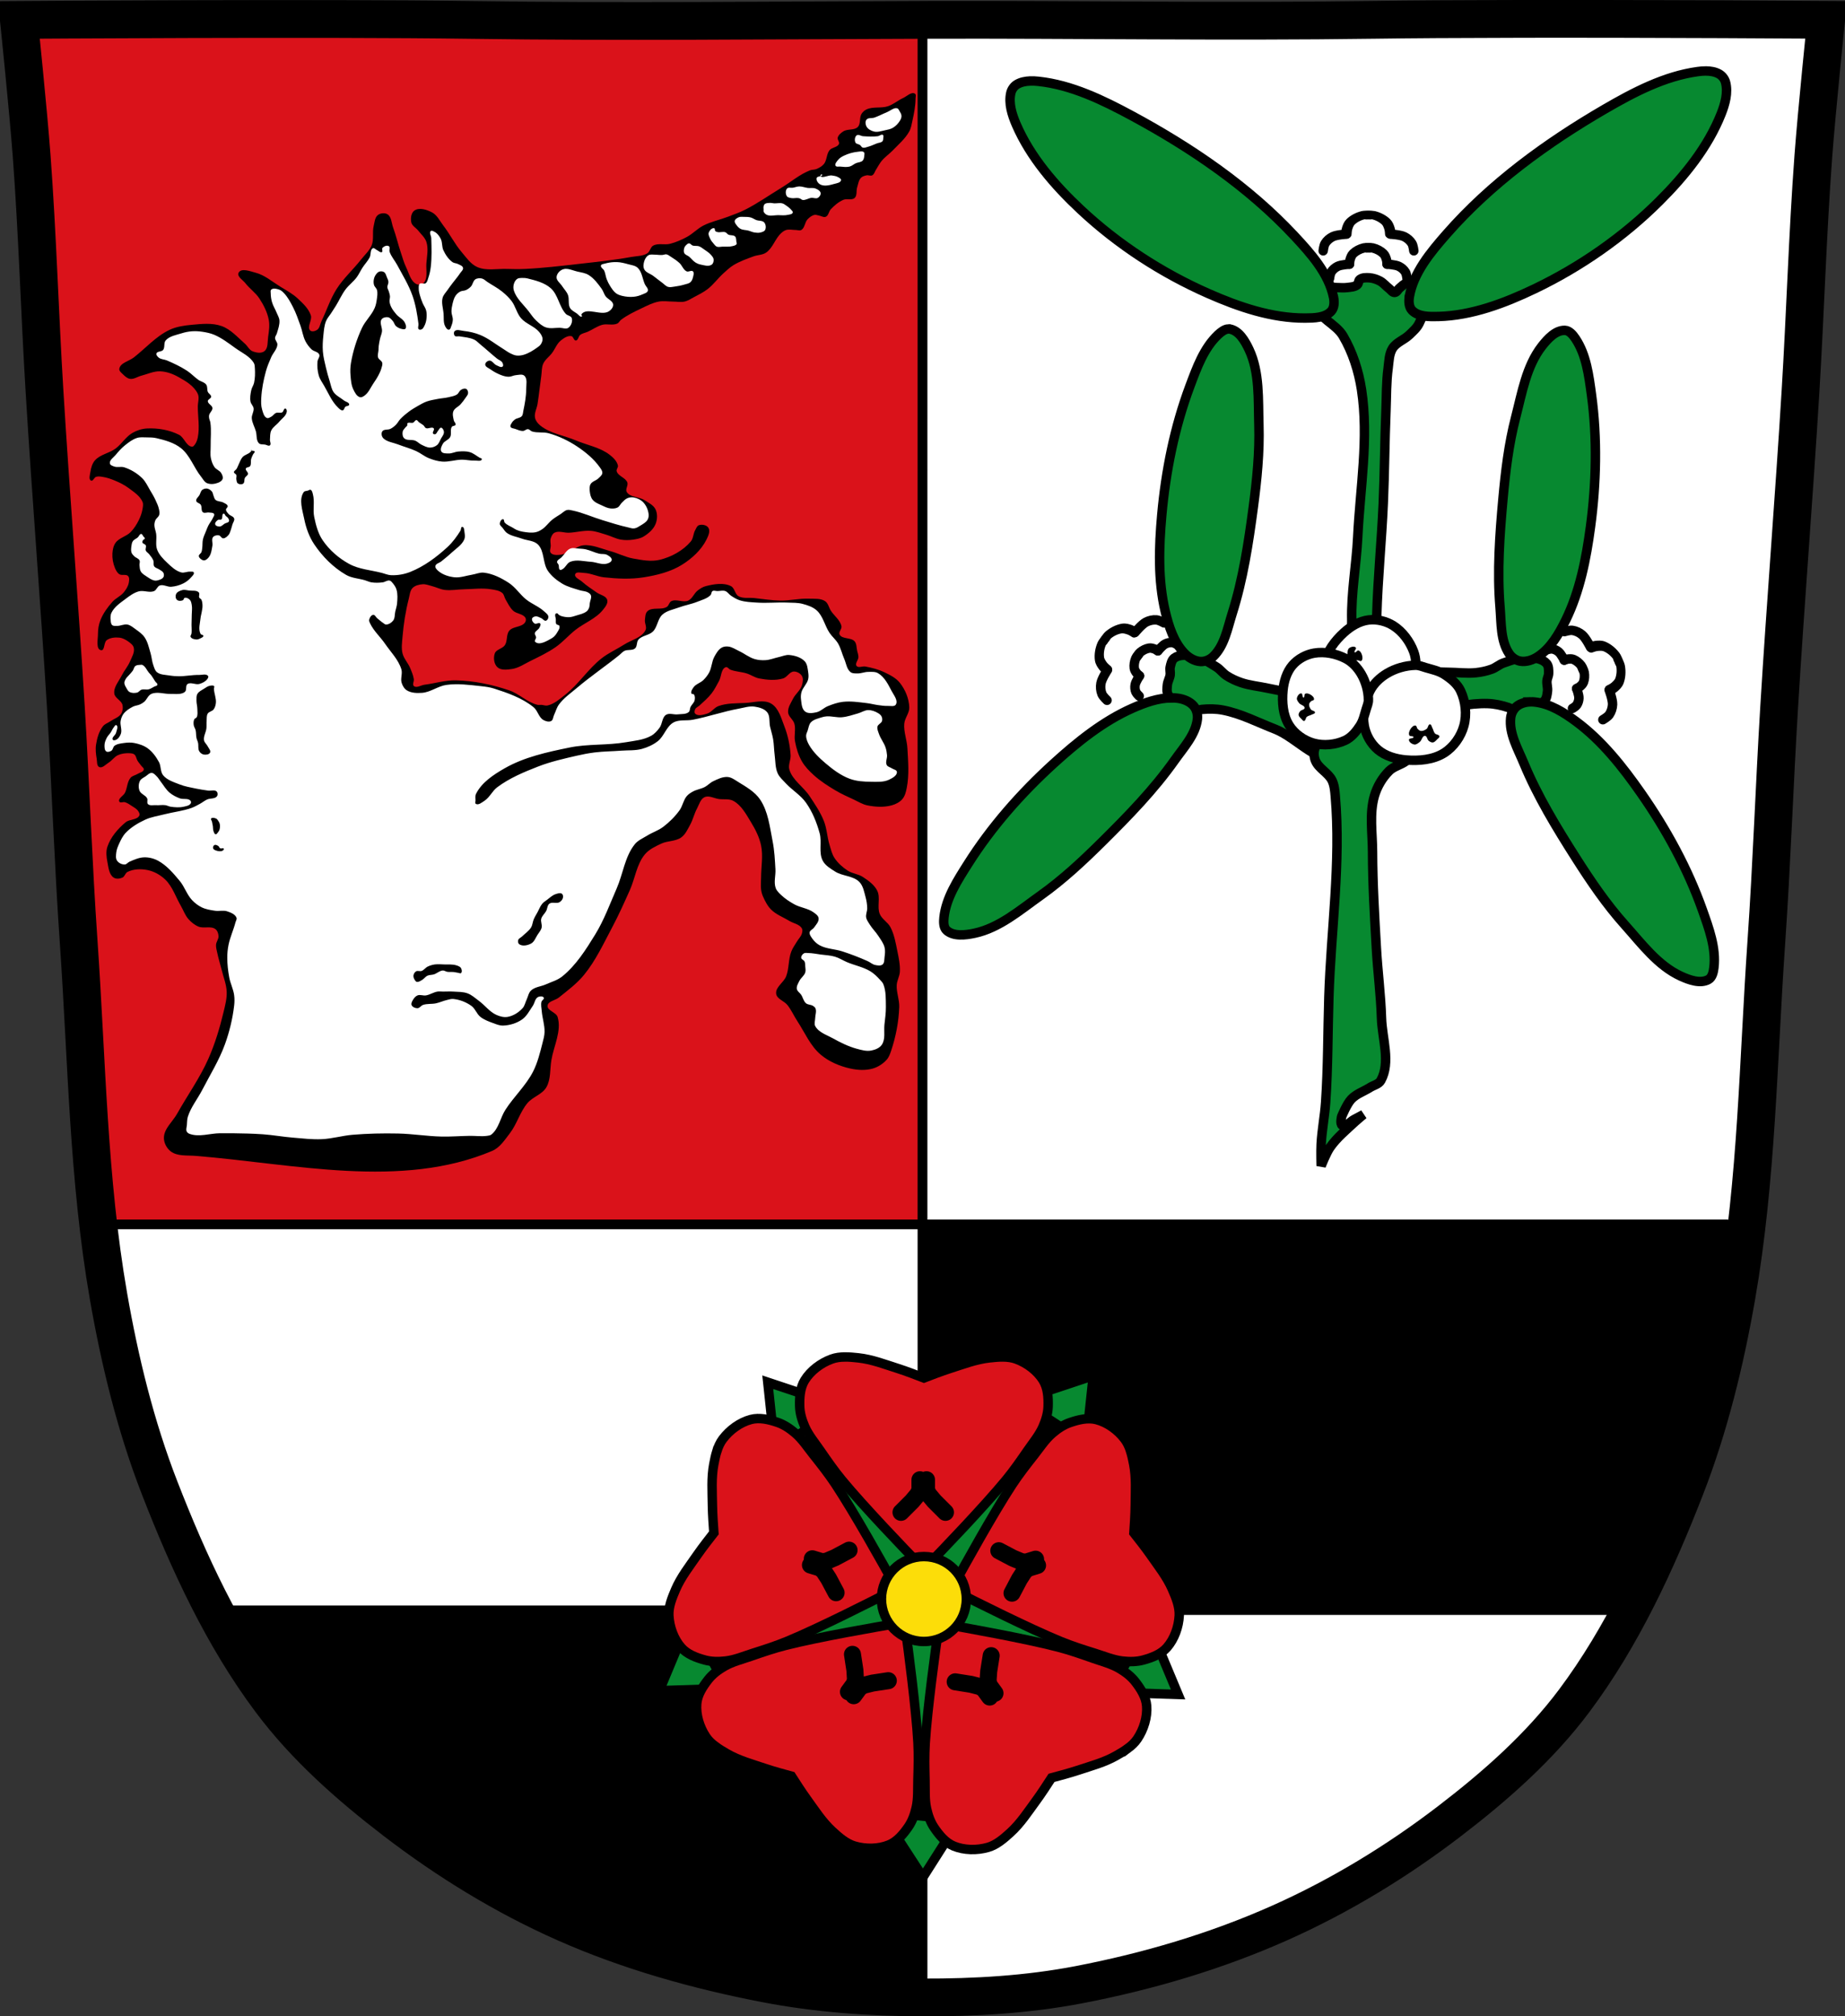
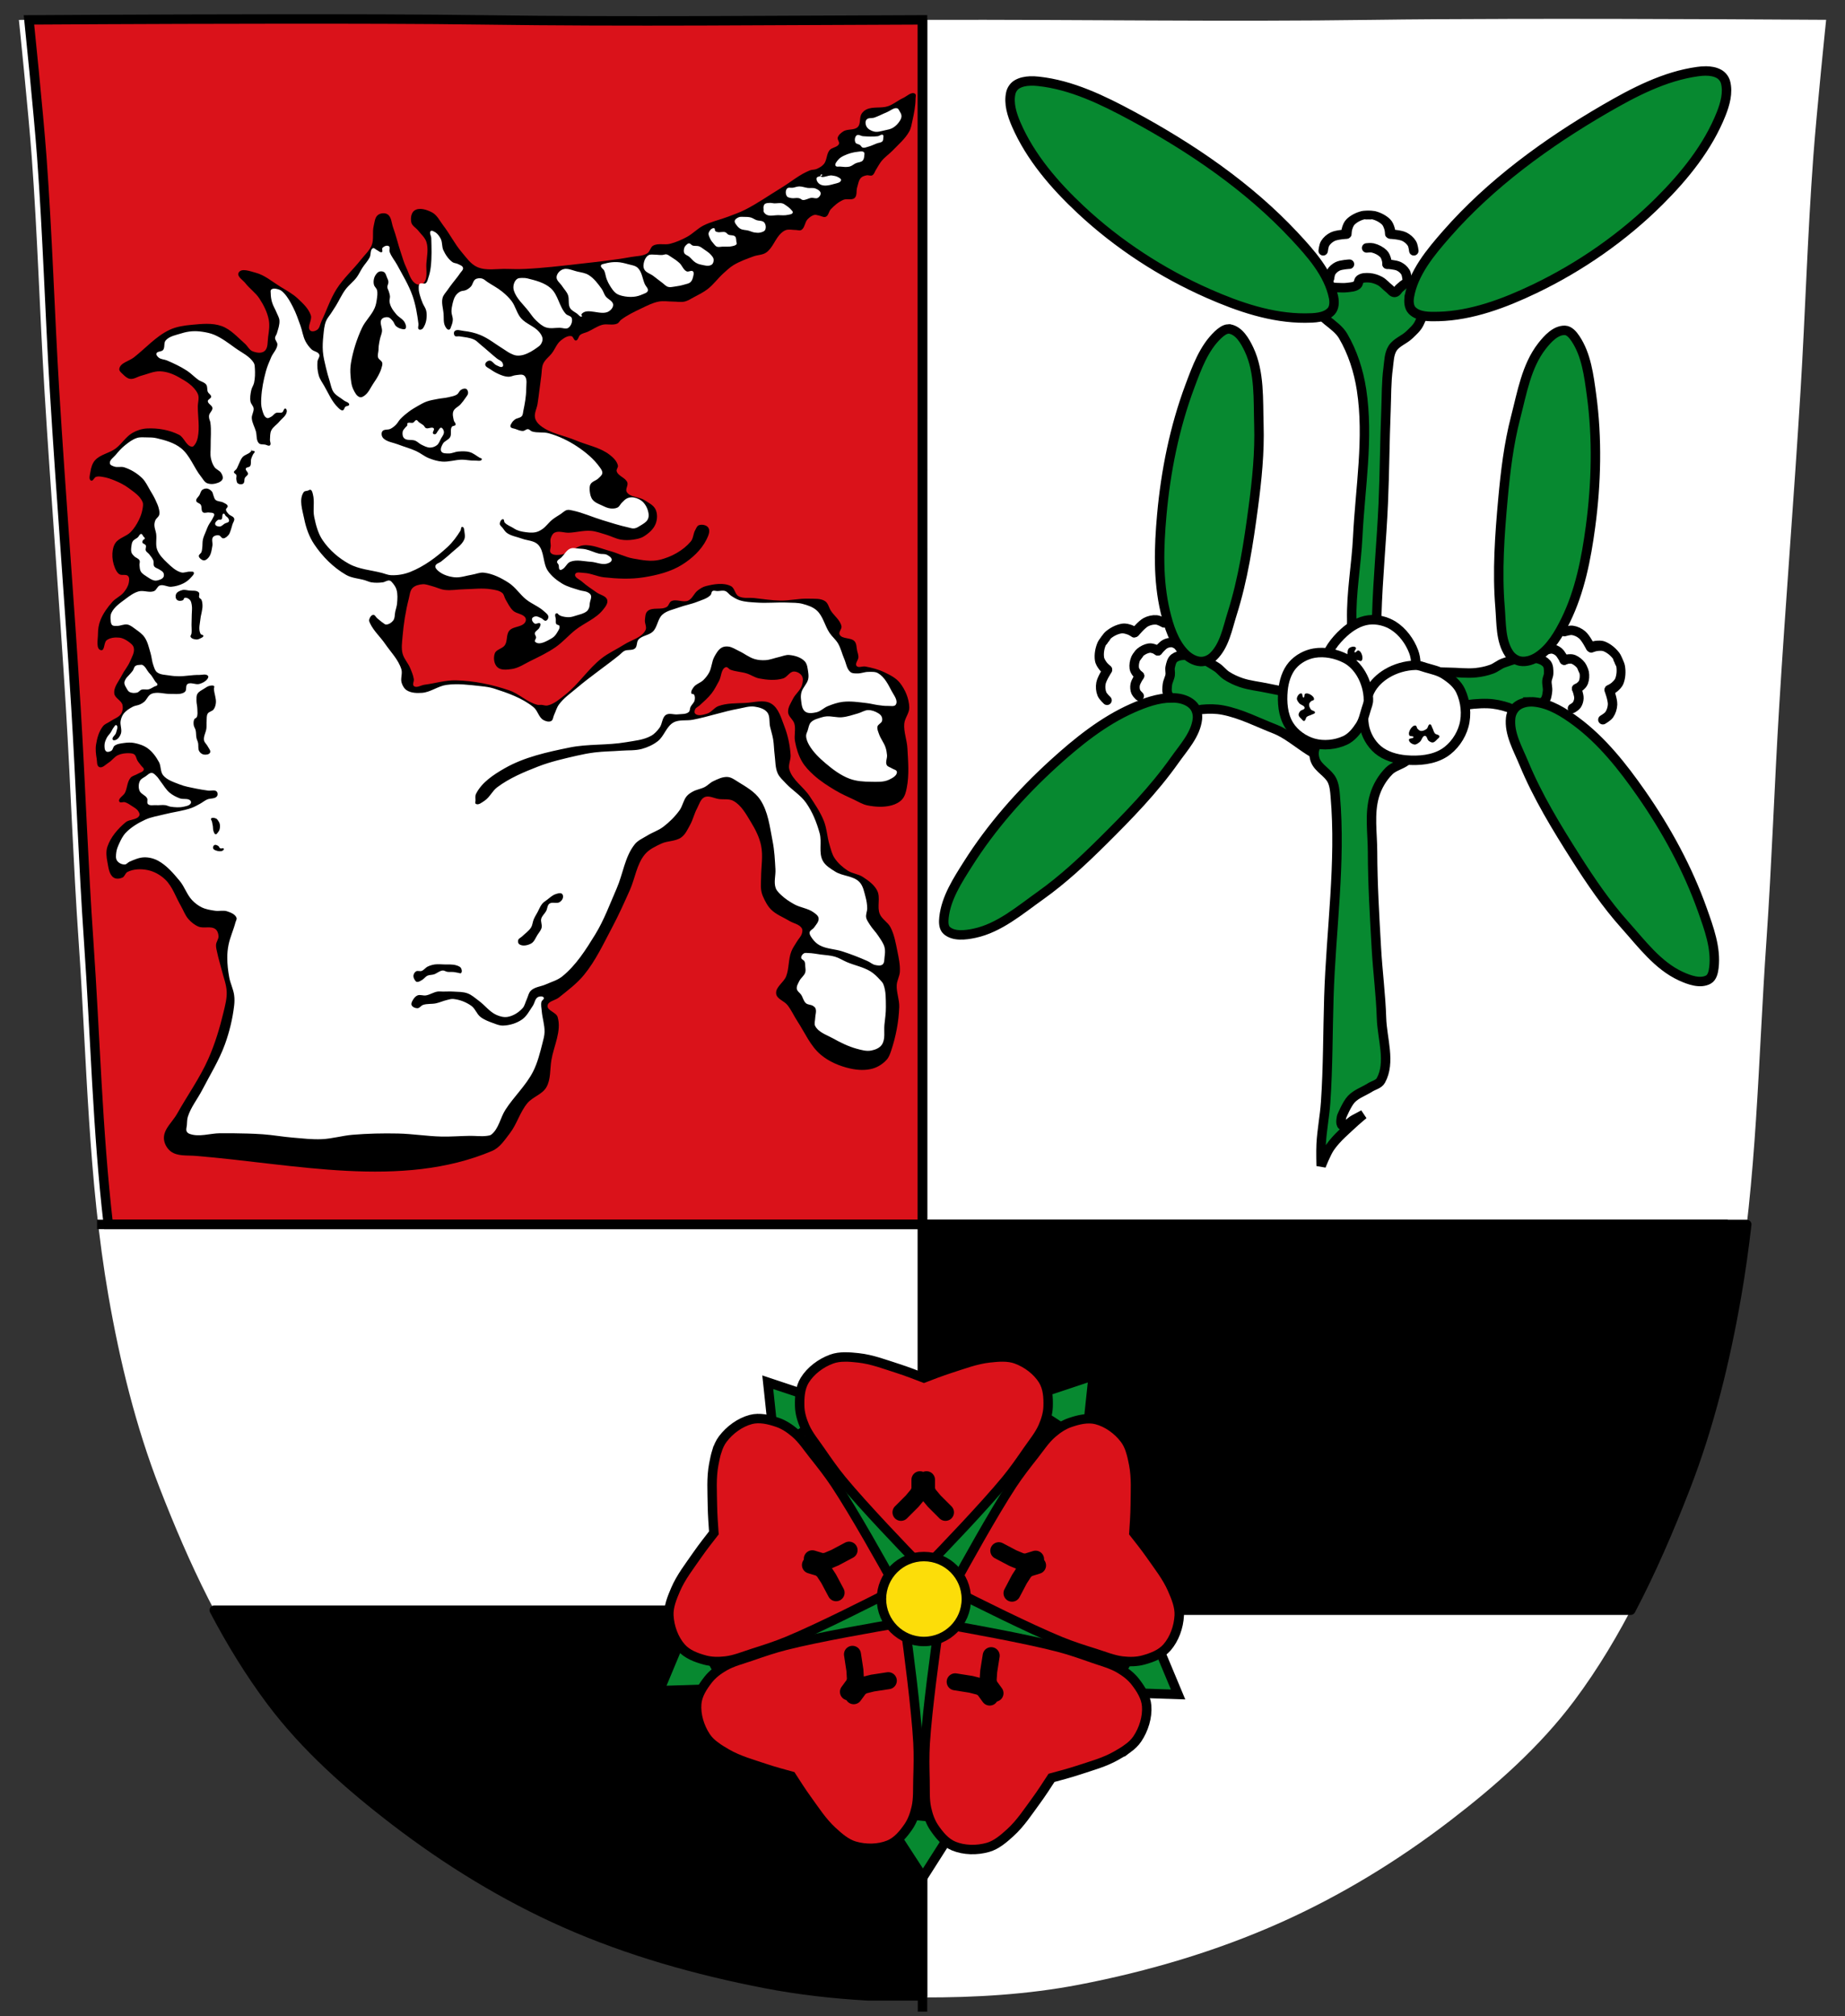
<svg xmlns="http://www.w3.org/2000/svg" xmlns:ns1="http://sodipodi.sourceforge.net/DTD/sodipodi-0.dtd" xmlns:ns2="http://www.inkscape.org/namespaces/inkscape" xmlns:xlink="http://www.w3.org/1999/xlink" viewBox="0 0 977.12 1067.6" version="1.1" id="svg1221" ns1:docname="DEU_Mistelgau_COA.svg" ns2:version="0.92.5 (2060ec1f9f, 2020-04-08)">
  <rect x="0" y="0" width="977.12" height="1067.6" fill="#333333" stroke="none" />
  <ns1:namedview pagecolor="#ffffff" bordercolor="#666666" borderopacity="1" objecttolerance="10" gridtolerance="10" guidetolerance="10" ns2:pageopacity="0" ns2:pageshadow="2" ns2:window-width="1920" ns2:window-height="1046" id="namedview1223" showgrid="false" ns2:zoom="0.74278611" ns2:cx="298.93181" ns2:cy="318.40895" ns2:window-x="-11" ns2:window-y="-11" ns2:window-maximized="1" ns2:current-layer="svg1221" />
  <defs id="defs1029">
    <path id="0" d="m-460.73 90.32c0 0-2.885-.403-4.239 0-2.831.843-5.524 2.58-7.419 4.845-1.161 1.388-1.662 3.246-2.12 4.996-.347 1.326-.454 4.088-.454 4.088" stroke="#000" fill="none" stroke-linecap="round" />
    <path id="1" d="m-472.09 101.17c0 0-5.369.265-7.719 1.415-1.702.833-3.253 2.168-4.239 3.785-.733 1.202-1.06 4.088-1.06 4.088" stroke="#000" fill="none" stroke-linecap="round" />
    <radialGradient id="2" gradientUnits="userSpaceOnUse" gradientTransform="matrix(.556 0 0-.85-1847.76 967.14)" cx="381.2" cy="661.46" r="10.246">
      <stop id="stop1023" />
      <stop offset="1" stop-opacity="0" id="stop1025" />
    </radialGradient>
    <radialGradient xlink:href="#2" id="3" gradientUnits="userSpaceOnUse" gradientTransform="matrix(1,0,0,1.529,-128.88,-356.8)" cx="381.2" cy="661.46" r="10.246" />
  </defs>
  <path style="fill:#ffffff" ns2:connector-curvature="0" id="path1031" d="m 798.39,10.025 c -26.17,0.053 -51.02,0.198 -70.798,0.478 -79.11,1.122 -156.7,-0.214 -235.05,0 -2.653,0.007 -5.305,0.036 -7.958,0.043 -78.35,0.214 -155.94,1.122 -235.05,0 -79.11,-1.122 -239.53,0 -239.53,0 0,0 4.995,48.18 6.784,72.32 3.067,41.38 4.256,82.87 6.784,124.29 3.405,55.766 7.902,111.49 11.307,167.25 2.529,41.41 3.91,82.9 6.784,124.29 4.346,62.59 5.02,125.75 15.786,187.56 6.02,34.562 14.418,68.979 27.14,101.67 15.355,39.473 33.473,78.71 58.839,112.63 18.288,24.456 41.648,45.04 65.884,63.62 27.747,21.272 57.962,39.816 89.93,53.968 33.818,14.97 69.917,25.08 106.24,32.09 27.334,5.278 55.35,7.255 83.19,7.349 27.662,0.094 55.55,-1.52 82.71,-6.741 36.46,-7.01 72.54,-17.626 106.46,-32.746 31.934,-14.235 62.23,-32.696 89.98,-53.968 24.24,-18.58 47.595,-39.17 65.884,-63.62 25.365,-33.919 43.484,-73.16 58.839,-112.63 12.718,-32.695 21.12,-67.16 27.14,-101.72 10.762,-61.814 11.44,-124.97 15.786,-187.56 2.874,-41.39 4.256,-82.87 6.784,-124.29 3.405,-55.766 7.902,-111.44 11.307,-167.21 2.529,-41.41 3.717,-82.909 6.784,-124.29 1.79,-24.14 6.784,-72.32 6.784,-72.32 0,0 -90.24,-0.636 -168.73,-0.478" />
  <g id="g1043" style="stroke:#000000;stroke-width:5" transform="translate(128.87,7.131)">
    <g id="g1037" style="fill:#078930">
-       <path d="m 592.09,375.46 c 9.642,8.367 25.14,-4.487 37.767,-6.355 9.687,-1.433 19.353,-4.03 29.14,-3.722 3.73,0.117 7.455,0.924 10.994,2.109 2.545,0.852 4.555,3.813 7.226,3.549 1.932,-0.191 2.981,-2.51 4.626,-3.54 2.32,-1.453 5.574,-1.596 7.337,-3.691 1.123,-1.335 1.31,-3.277 1.518,-5.01 0.215,-1.797 -0.452,-3.618 -0.301,-5.422 0.114,-1.363 0.898,-2.633 0.907,-4 0.012,-1.78 0.062,-3.884 -1.111,-5.223 -2.062,-2.355 -5.723,-2.938 -8.846,-3.152 -4.773,-0.326 -9.548,1.313 -14.05,2.935 -2.156,0.777 -3.931,2.417 -6.081,3.211 -2.712,1 -5.586,1.609 -8.462,1.906 -4.802,0.497 -9.653,-0.202 -14.48,-0.222 -6,-0.025 -12.06,-0.738 -18,0.127 -6.607,0.963 -13.571,2.051 -19.237,5.583 -3.638,2.268 -7.06,5.533 -8.656,9.51 -1.417,3.529 -3.163,8.913 -0.29,11.406 z" id="path1033" ns2:connector-curvature="0" />
+       <path d="m 592.09,375.46 c 9.642,8.367 25.14,-4.487 37.767,-6.355 9.687,-1.433 19.353,-4.03 29.14,-3.722 3.73,0.117 7.455,0.924 10.994,2.109 2.545,0.852 4.555,3.813 7.226,3.549 1.932,-0.191 2.981,-2.51 4.626,-3.54 2.32,-1.453 5.574,-1.596 7.337,-3.691 1.123,-1.335 1.31,-3.277 1.518,-5.01 0.215,-1.797 -0.452,-3.618 -0.301,-5.422 0.114,-1.363 0.898,-2.633 0.907,-4 0.012,-1.78 0.062,-3.884 -1.111,-5.223 -2.062,-2.355 -5.723,-2.938 -8.846,-3.152 -4.773,-0.326 -9.548,1.313 -14.05,2.935 -2.156,0.777 -3.931,2.417 -6.081,3.211 -2.712,1 -5.586,1.609 -8.462,1.906 -4.802,0.497 -9.653,-0.202 -14.48,-0.222 -6,-0.025 -12.06,-0.738 -18,0.127 -6.607,0.963 -13.571,2.051 -19.237,5.583 -3.638,2.268 -7.06,5.533 -8.656,9.51 -1.417,3.529 -3.163,8.913 -0.29,11.406 " id="path1033" ns2:connector-curvature="0" />
      <path d="m 581.86,393.47 c -11.252,6.03 -23.525,-9.932 -35.429,-14.544 -9.131,-3.538 -17.984,-8.205 -27.597,-10.07 -3.663,-0.711 -7.475,-0.746 -11.188,-0.373 -2.67,0.268 -5.285,2.712 -7.832,1.865 -1.843,-0.613 -2.352,-3.106 -3.729,-4.475 -1.941,-1.93 -5.084,-2.788 -6.34,-5.221 -0.8,-1.55 -0.553,-3.486 -0.373,-5.221 0.187,-1.8 1.241,-3.429 1.492,-5.221 0.19,-1.354 -0.293,-2.767 0,-4.102 0.382,-1.738 0.798,-3.801 2.238,-4.848 2.531,-1.841 6.231,-1.601 9.323,-1.119 4.727,0.737 9.02,3.391 13.05,5.967 1.931,1.234 3.299,3.226 5.221,4.475 2.424,1.576 5.092,2.803 7.832,3.729 4.573,1.546 9.459,1.936 14.172,2.983 5.858,1.302 11.928,1.946 17.528,4.102 6.231,2.4 12.782,4.999 17.528,9.696 3.047,3.02 5.661,6.956 6.34,11.188 0.602,3.755 1.115,9.392 -2.238,11.188 z" id="path1035" ns2:connector-curvature="0" />
    </g>
    <path d="m 359.69,641.19 v 204.22 h 375.09 c 10.992,-20.896 20.352,-42.746 28.875,-64.66 12.718,-32.695 21.14,-67.16 27.16,-101.72 2.189,-12.572 3.936,-25.18 5.406,-37.844 h -436.53 z m 0,204.22 H -15.4 c 8.815,16.76 18.677,32.932 29.969,48.03 18.288,24.456 41.64,45.05 65.875,63.62 27.747,21.272 57.967,39.816 89.94,53.969 33.818,14.97 69.896,25.08 106.22,32.09 17.846,3.446 35.998,5.474 54.19,6.5 H 359.7 v -204.22 z" id="path1039" ns2:connector-curvature="0" style="stroke-linecap:round;stroke-linejoin:round" />
    <path d="m 15.437,2.931 c -66.31,0.055 -128.97,0.469 -128.97,0.469 0,0 4.992,48.2 6.781,72.34 3.067,41.38 4.253,82.87 6.781,124.28 3.405,55.766 7.908,111.48 11.313,167.25 2.529,41.41 3.908,82.89 6.781,124.28 3.46,49.842 4.622,100.03 10.375,149.62 h 431.19 V 3.39 c -77.882,0.221 -155.05,1.116 -233.69,0 C 96.333,2.969 55.223,2.888 15.438,2.921 Z" id="path1041" ns2:connector-curvature="0" style="fill:#da121a" />
  </g>
  <g id="g1049" style="fill:none;stroke:#000000" transform="translate(128.87,7.131)">
-     <path d="m 669.52,2.894 c -26.17,0.053 -51.02,0.198 -70.798,0.478 -79.11,1.122 -156.7,-0.214 -235.05,0 -2.653,0.007 -5.305,0.036 -7.958,0.043 -78.35,0.214 -155.94,1.122 -235.05,0 -79.11,-1.122 -239.53,0 -239.53,0 0,0 4.995,48.18 6.784,72.32 3.067,41.38 4.256,82.87 6.784,124.29 3.405,55.766 7.902,111.49 11.307,167.25 2.529,41.41 3.91,82.9 6.784,124.29 4.346,62.59 5.02,125.75 15.786,187.56 6.02,34.562 14.418,68.979 27.14,101.67 15.355,39.473 33.473,78.71 58.839,112.63 18.288,24.456 41.648,45.04 65.884,63.62 27.747,21.272 57.962,39.816 89.93,53.968 33.818,14.97 69.917,25.08 106.24,32.09 27.334,5.278 55.35,7.255 83.19,7.349 27.662,0.094 55.55,-1.52 82.71,-6.741 36.46,-7.01 72.54,-17.626 106.46,-32.746 31.934,-14.235 62.23,-32.696 89.98,-53.968 24.24,-18.58 47.595,-39.17 65.884,-63.62 25.365,-33.919 43.484,-73.16 58.839,-112.63 12.718,-32.695 21.12,-67.16 27.14,-101.72 10.762,-61.814 11.44,-124.97 15.786,-187.56 2.874,-41.39 4.256,-82.87 6.784,-124.29 3.405,-55.766 7.902,-111.44 11.307,-167.21 2.529,-41.41 3.717,-82.909 6.784,-124.29 1.79,-24.14 6.784,-72.32 6.784,-72.32 0,0 -90.24,-0.636 -168.73,-0.478 z" id="path1045" ns2:connector-curvature="0" style="stroke-width:20" />
    <path d="m 359.69,2.711 v 1055.26" id="path1047" ns2:connector-curvature="0" style="stroke-width:5" />
  </g>
  <g id="g1077" style="stroke:#000000;stroke-width:5" transform="translate(128.87,7.131)">
    <path d="M 786.17,641.18 H -77.46" id="path1063" ns2:connector-curvature="0" style="fill:none" />
    <g id="g1075" style="fill:#078930">
      <path d="m 379.33,956.31 -41.776,-3.977 22.379,34.448 z" id="path1065" ns2:connector-curvature="0" />
      <path d="m 458.95,888.87 20.271,-36.748 15.83,37.909 z" id="path1067" ns2:connector-curvature="0" />
      <path d="m 446.3,757.16 -35.15,-22.925 38.974,-12.992 z" id="path1069" ns2:connector-curvature="0" />
      <path d="m 256.42,886.86 -20.271,-36.748 -15.83,37.909 z" id="path1071" ns2:connector-curvature="0" />
      <path d="m 281.56,760.63 35.15,-22.925 -38.974,-12.992 z" id="path1073" ns2:connector-curvature="0" />
    </g>
  </g>
  <path d="m 450.43,768.591 -24.454,12.992 -19.869,46.614 -8.407,22.925 7.642,45.09 104.69,45.85 56.55,-42.03 5.35,-45.09 -9.17,-63.43 -33.624,-33.624 z" id="path1079" ns2:connector-curvature="0" style="fill:#078930;stroke:#000000;stroke-width:0.999" />
  <path d="m 556.64,941.911 -67.781,-89.51 -69.71,88.03 64.19,-92.12 -105.26,-39.09 107.45,32.576 4.651,-112.18 2.223,112.26 108.13,-30.25 -106.08,36.804 z" id="path1081" ns2:connector-curvature="0" style="fill:#ffffff;stroke:#000000;stroke-linecap:round;stroke-linejoin:round" />
  <path d="m 447.42,718.471 c -2.411,0.021 -4.768,0.307 -6.973,1.112 -5.784,2.109 -11.147,6.181 -14.248,11.182 -2.538,4.095 -2.818,9.225 -2.675,13.947 0.111,3.655 1.224,7.283 2.706,10.671 1.978,4.524 5.285,8.451 8.116,12.565 3.67,5.333 7.37,10.665 11.513,15.69 11.519,13.975 33.575,36.934 41.569,45.18 l 0.029,3.817 c 0,0 1.385,-1.402 1.864,-1.894 0.472,0.484 1.833,1.894 1.833,1.894 l 0.029,-3.817 c 7.996,-8.244 30.05,-31.21 41.569,-45.18 4.142,-5.03 7.843,-10.363 11.513,-15.69 2.831,-4.114 6.138,-8.04 8.116,-12.565 1.476,-3.388 2.595,-7.02 2.706,-10.671 0.143,-4.722 -0.137,-9.853 -2.675,-13.947 -3.101,-5 -8.464,-9.07 -14.248,-11.182 -4.411,-1.609 -9.481,-1.147 -14.187,-0.632 -7.226,0.793 -14.07,3.463 -20.951,5.651 -4.309,1.37 -10.459,3.732 -13.706,4.989 -3.233,-1.253 -9.385,-3.617 -13.706,-4.989 -6.885,-2.188 -13.755,-4.86 -20.981,-5.651 -2.353,-0.258 -4.803,-0.502 -7.214,-0.481 z" id="path1083" ns2:connector-curvature="0" style="fill:#da121a;stroke:#000000;stroke-width:5" />
  <g id="g1089" style="fill:#ffffff;stroke:#000000;stroke-width:9.01;stroke-linecap:round" transform="translate(128.87,7.131)">
    <path d="m 361.81,776.34 v 5.339 l 0.942,2.198 3.14,3.769 5.964,5.964" id="path1085" ns2:connector-curvature="0" />
    <path d="m 358.34,776.34 v 5.339 l -0.942,2.198 -3.14,3.769 -5.964,5.964" id="path1087" ns2:connector-curvature="0" />
  </g>
  <path d="m 598.76,768.291 c -0.732,-2.297 -1.705,-4.458 -3.125,-6.333 -3.726,-4.901 -9.201,-8.82 -14.895,-10.302 -4.662,-1.213 -9.645,0.037 -14.12,1.571 -3.459,1.187 -6.596,3.324 -9.393,5.741 -3.736,3.228 -6.508,7.548 -9.601,11.47 -4.01,5.084 -8.01,10.194 -11.583,15.639 -9.942,15.14 -25.346,43 -30.859,53.08 l -3.637,1.157 c 0,0 1.749,0.908 2.36,1.221 -0.323,0.593 -1.267,2.312 -1.267,2.312 l 3.655,-1.101 c 10.24,5.199 38.69,19.477 55.45,26.347 6.03,2.471 12.214,4.427 18.395,6.356 4.768,1.491 9.496,3.485 14.403,4.04 3.674,0.413 7.469,0.403 10.993,-0.573 4.554,-1.261 9.372,-3.045 12.531,-6.681 3.86,-4.443 6.163,-10.769 6.467,-16.918 0.232,-4.69 -1.709,-9.397 -3.594,-13.74 -2.895,-6.668 -7.469,-12.413 -11.595,-18.341 -2.583,-3.711 -6.659,-8.887 -8.822,-11.617 0.241,-3.459 0.678,-10.03 0.712,-14.57 0.053,-7.223 0.573,-14.577 -0.809,-21.714 -0.45,-2.323 -0.942,-4.737 -1.674,-7.03 z" id="path1091" ns2:connector-curvature="0" style="fill:#da121a;stroke:#000000;stroke-width:5" />
  <g id="g1097" style="fill:#ffffff;stroke:#000000;stroke-width:9.01;stroke-linecap:round" transform="translate(128.87,7.131)">
    <path d="m 420.62,821.7 -5.1,1.58 -1.822,1.55 -2.67,4.114 -3.935,7.465" id="path1093" ns2:connector-curvature="0" />
    <path d="m 419.58,818.4 -5.1,1.58 -2.378,-0.249 -4.529,-1.885 -7.465,-3.934" id="path1095" ns2:connector-curvature="0" />
  </g>
  <path d="m 379.68,768.291 c 0.723,-2.3 1.686,-4.473 3.1,-6.345 3.707,-4.916 9.166,-8.857 14.85,-10.363 4.657,-1.233 9.645,0 14.12,1.513 3.463,1.172 6.609,3.298 9.416,5.702 3.749,3.212 6.539,7.521 9.648,11.43 4.03,5.068 8.05,10.163 11.645,15.593 10,15.1 25.523,42.897 31.07,52.95 l 3.642,1.143 c 0,0 -1.745,0.915 -2.356,1.23 0.325,0.592 1.275,2.307 1.275,2.307 l -3.659,-1.086 c -10.22,5.24 -38.617,19.633 -55.35,26.57 -6.02,2.495 -12.196,4.473 -18.368,6.43 -4.762,1.507 -9.481,3.524 -14.387,4.093 -3.673,0.428 -7.468,0.434 -10.996,-0.528 -4.558,-1.243 -9.384,-3.01 -12.559,-6.631 -3.878,-4.426 -6.206,-10.744 -6.535,-16.892 -0.251,-4.688 1.671,-9.403 3.538,-13.753 2.867,-6.68 7.425,-12.443 11.521,-18.389 2.569,-3.721 6.622,-8.916 8.774,-11.653 -0.254,-3.459 -0.719,-10.03 -0.771,-14.567 -0.083,-7.223 -0.632,-14.574 0.72,-21.717 0.44,-2.326 0.923,-4.741 1.646,-7.04 z" id="path1099" ns2:connector-curvature="0" style="fill:#da121a;stroke:#000000;stroke-width:5" />
  <g id="g1105" style="fill:#ffffff;stroke:#000000;stroke-width:9.01;stroke-linecap:round" transform="translate(128.87,7.131)">
    <path d="m 300.34,821.5 5.106,1.559 1.827,1.543 2.688,4.104 3.965,7.455" id="path1101" ns2:connector-curvature="0" />
    <path d="m 301.34,818.19 5.106,1.559 2.378,-0.26 4.522,-1.903 7.455,-3.965" id="path1103" ns2:connector-curvature="0" />
  </g>
  <path d="m 378.8,924.581 c -1.931,-1.444 -3.659,-3.072 -4.961,-5.03 -3.411,-5.125 -5.322,-11.582 -4.858,-17.448 0.379,-4.802 3.193,-9.102 6.104,-12.823 2.254,-2.88 5.299,-5.143 8.5,-6.996 4.273,-2.474 9.263,-3.68 13.981,-5.317 6.116,-2.123 12.255,-4.229 18.569,-5.825 17.559,-4.443 48.935,-9.877 60.25,-11.784 l 2.285,-3.059 c 0,0 0.285,1.95 0.381,2.629 0.667,-0.111 2.6,-0.44 2.6,-0.44 l -2.236,3.094 c 1.56,11.378 5.735,42.942 6.74,61.02 0.362,6.503 0.185,12.99 -0.016,19.462 -0.155,4.992 0.185,10.113 -0.902,14.931 -0.813,3.606 -2.064,7.19 -4.139,10.2 -2.682,3.89 -5.949,7.858 -10.422,9.654 -5.46,2.194 -12.193,2.297 -18.1,0.571 -4.507,-1.315 -8.32,-4.691 -11.806,-7.895 -5.353,-4.917 -9.284,-11.12 -13.535,-16.961 -2.662,-3.656 -6.218,-9.201 -8.089,-12.139 -3.348,-0.905 -9.704,-2.644 -14,-4.096 -6.842,-2.315 -13.962,-4.231 -20.253,-7.872 -2.049,-1.185 -4.167,-2.442 -6.098,-3.885 z" id="path1107" ns2:connector-curvature="0" style="fill:#da121a;stroke:#000000;stroke-width:5" />
  <g id="g1113" style="fill:#ffffff;stroke:#000000;stroke-width:9.01;stroke-linecap:round" transform="translate(128.87,7.131)">
    <path d="m 323.26,890.7 3.162,-4.302 2.061,-1.213 4.762,-1.177 8.342,-1.274" id="path1109" ns2:connector-curvature="0" />
    <path d="m 320.47,888.65 3.162,-4.302 0.543,-2.329 -0.298,-4.896 -1.274,-8.342" id="path1111" ns2:connector-curvature="0" />
  </g>
  <path d="m 597.33,925.701 c 1.938,-1.433 3.677,-3.051 4.989,-4.998 3.439,-5.106 5.388,-11.551 4.957,-17.42 -0.353,-4.805 -3.141,-9.12 -6.03,-12.857 -2.236,-2.892 -5.27,-5.174 -8.46,-7.04 -4.259,-2.498 -9.242,-3.732 -13.95,-5.397 -6.104,-2.158 -12.23,-4.299 -18.536,-5.934 -17.532,-4.538 -48.876,-10.153 -60.19,-12.13 l -2.267,-3.07 c 0,0 -0.297,1.949 -0.396,2.628 -0.666,-0.114 -2.597,-0.455 -2.597,-0.455 l 2.219,3.106 c -1.625,11.369 -5.978,42.912 -7.087,60.98 -0.399,6.501 -0.258,12.989 -0.094,19.462 0.127,4.992 -0.242,10.113 0.816,14.936 0.793,3.611 2.024,7.202 4.082,10.224 2.66,3.904 5.902,7.892 10.363,9.713 5.449,2.225 12.18,2.366 18.1,0.675 4.514,-1.29 8.346,-4.644 11.854,-7.827 5.381,-4.888 9.347,-11.07 13.631,-16.884 2.682,-3.64 6.269,-9.166 8.159,-12.09 3.352,-0.886 9.719,-2.589 14.02,-4.02 6.855,-2.275 13.985,-4.152 20.297,-7.757 2.055,-1.174 4.182,-2.418 6.12,-3.85 z" id="path1115" ns2:connector-curvature="0" style="fill:#da121a;stroke:#000000;stroke-width:5" />
  <g id="g1121" style="fill:#ffffff;stroke:#000000;stroke-width:9.01;stroke-linecap:round" transform="translate(128.87,7.131)">
    <path d="m 395.28,891.41 -3.137,-4.319 -2.053,-1.225 -4.756,-1.203 -8.334,-1.321" id="path1117" ns2:connector-curvature="0" />
    <path d="m 398.09,889.37 -3.137,-4.319 -0.53,-2.332 0.326,-4.895 1.321,-8.334" id="path1119" ns2:connector-curvature="0" />
  </g>
  <g id="g1129" style="stroke-width:5;stroke-linecap:round" transform="translate(128.87,7.131)">
-     <path d="m 363.53,834.74 c 0,0 3.01,1.826 2.046,6.558 -1.073,5.28 6.987,4.418 3.392,8.427 -4.068,4.545 -2.992,2.173 -2.992,2.173" id="path1125" style="fill:#ffffff;stroke:url(#3)" ns2:connector-curvature="0" />
    <path d="m 382.91,839.5 c 0,12.414 -10.06,22.476 -22.478,22.476 -12.414,0 -22.478,-10.06 -22.478,-22.476 0,-12.414 10.06,-22.476 22.478,-22.476 12.414,0 22.478,10.06 22.478,22.476 z" id="path1127" ns2:connector-curvature="0" style="fill:#fcdd09;stroke:#000000;stroke-linejoin:round" />
  </g>
  <g id="g1135" style="fill:#078930;stroke:#000000;stroke-width:5" transform="translate(128.87,7.131)">
    <path d="m 567.45,154.04 c 1.798,7.252 11.18,10.246 14.963,16.69 5.083,8.658 8.258,18.564 9.784,28.487 3.95,25.701 -0.752,52.01 -2.01,77.981 -0.719,14.791 -3.536,29.51 -3.165,44.31 0.099,3.961 -1.152,8.801 1.439,11.798 2.146,2.482 6.571,4.076 9.496,2.59 1.921,-0.977 1.912,-3.923 2.302,-6.04 0.66,-3.585 -0.106,-7.291 0,-10.935 0.576,-19.88 2.587,-39.695 3.453,-59.56 0.715,-16.393 0.779,-32.81 1.439,-49.21 0.301,-7.485 0.143,-15.02 1.151,-22.445 0.476,-3.505 0.437,-7.354 2.302,-10.359 2.01,-3.246 6.179,-4.534 8.92,-7.194 1.904,-1.848 4.02,-3.654 5.18,-6.04 1.531,-3.167 3.529,-7.184 2.01,-10.359 -1.165,-2.443 -7.02,-1.109 -7.17,-3.812 -0.168,-3.01 8.02,-2.149 7.458,-5.108 -0.573,-2.994 -5.928,-2.595 -8.92,-2.01 -1.489,0.289 -2.548,1.653 -3.741,2.59 -0.908,0.714 -1.437,2.235 -2.59,2.302 -1.169,0.068 -1.945,-1.306 -2.878,-2.01 -1.682,-1.278 -3.03,-3.034 -4.892,-4.03 -1.767,-0.943 -3.756,-1.61 -5.755,-1.727 -1.653,-0.097 -3.565,-0.127 -4.892,0.863 -0.86,0.641 -0.606,2.201 -1.439,2.878 -1.463,1.188 -3.598,1.197 -5.467,1.439 -1.807,0.234 -3.645,0 -5.467,0 -1.918,0 -3.971,-0.705 -5.755,0 -1.956,0.774 -3.538,2.503 -4.604,4.316 -0.802,1.364 -1.532,3.069 -1.151,4.604 z" id="path1131" ns2:connector-curvature="0" />
    <path d="m 774.53,30.438 c -1.488,-0.008 -2.95,0.147 -4.375,0.344 -17.474,2.409 -33.811,10.952 -49.06,19.813 -30.778,17.88 -60.38,39.39 -83.84,66.16 -8.482,9.679 -17.543,20.503 -19.719,33.19 -0.419,2.44 -0.285,5.504 1.438,7.281 3.321,3.425 9.168,3.344 13.938,3.219 17.628,-0.463 34.936,-6.985 50.844,-14.594 24.301,-11.624 47.07,-27.461 66.16,-46.47 13.38,-13.324 25.796,-28.664 32.75,-46.22 2.078,-5.245 3.769,-11.299 2.313,-16.75 -0.476,-1.782 -1.797,-3.473 -3.406,-4.375 -2.092,-1.172 -4.552,-1.58 -7.03,-1.594 z m -357.84,5.313 c -2.478,0.091 -4.946,0.576 -7,1.813 -1.581,0.952 -2.798,2.704 -3.219,4.5 -1.285,5.494 0.603,11.51 2.844,16.688 7.5,17.329 20.397,32.26 34.19,45.16 19.673,18.401 42.91,33.517 67.56,44.37 16.14,7.108 33.616,13.09 51.25,13 4.771,-0.024 10.632,-0.129 13.844,-3.656 1.667,-1.83 1.713,-4.918 1.219,-7.344 -2.572,-12.61 -11.97,-23.12 -20.75,-32.531 -24.285,-26.02 -54.55,-46.591 -85.87,-63.5 -15.522,-8.379 -32.12,-16.451 -49.656,-18.313 -1.431,-0.152 -2.92,-0.242 -4.406,-0.188 z m 105.03,131.28 c -2.01,0.075 -4.01,1.662 -5.5,3.063 -7.538,7.089 -11.278,17.528 -14.906,27.22 -8.164,21.808 -12.828,45.06 -14.906,68.25 -1.521,16.974 -2.088,34.512 1.844,51.09 1.861,7.848 4.508,16.15 10.06,22 2.221,2.339 5.374,4.291 8.594,4.469 2.397,0.132 4.983,-0.967 6.719,-2.625 5.997,-5.728 7.561,-14.812 10.06,-22.719 5.773,-18.247 8.665,-37.34 11.188,-56.31 1.922,-14.451 3.419,-29.08 2.969,-43.656 -0.415,-13.408 0.494,-27.769 -5.219,-39.906 -2.098,-4.457 -5.226,-9.879 -10.06,-10.813 -0.287,-0.055 -0.557,-0.073 -0.844,-0.063 z m 178.22,0.75 c -4.923,-0.159 -9.157,4.461 -12.188,8.344 -8.254,10.575 -10.57,24.765 -13.938,37.75 -3.66,14.11 -5.399,28.7 -6.719,43.22 -1.732,19.06 -3.129,38.34 -1.531,57.41 0.692,8.264 0.199,17.495 4.781,24.406 1.327,2 3.602,3.63 5.969,4.03 3.18,0.539 6.692,-0.679 9.375,-2.469 6.709,-4.477 11.11,-12.01 14.656,-19.25 7.499,-15.303 10.857,-32.516 13.12,-49.41 3.099,-23.08 3.675,-46.802 0.531,-69.875 -1.397,-10.253 -2.746,-21.264 -8.531,-29.844 -1.306,-1.936 -3.197,-4.237 -5.531,-4.313 z m -109,193.28 c -0.362,0.02 -0.699,0.069 -1.063,0.125 -4.326,0.664 -7.929,4.317 -10.563,7.813 -1.749,2.321 -1.689,5.626 -3.063,8.188 -2.379,4.438 -7.428,7.387 -8.844,12.219 -0.575,1.962 -0.408,4.224 0.344,6.125 1.688,4.266 6.842,6.435 8.844,10.563 1.213,2.501 1.447,5.387 1.688,8.156 3.076,35.37 -2.267,70.978 -3.375,106.47 -0.581,18.595 -0.438,37.22 -1.719,55.781 -0.51,7.395 -1.978,14.723 -2.375,22.12 -0.207,3.85 0,11.563 0,11.563 0,0 2.655,-6.885 4.75,-9.875 3.635,-5.187 8.647,-9.275 13.281,-13.594 1.413,-1.316 4.406,-3.75 4.406,-3.75 0,0 -3.381,1.834 -5.094,2.719 -2.027,1.047 -4.142,4.192 -6.125,3.063 -1.383,-0.788 -0.344,-4.75 -0.344,-4.75 0,0 2.709,-6.652 5.125,-9.188 2.67,-2.802 6.575,-4.053 9.844,-6.125 1.939,-1.229 4.674,-1.739 5.781,-3.75 5.306,-9.634 0.69,-22.01 0.344,-33 -0.39,-12.386 -2.02,-24.69 -2.719,-37.06 -0.963,-16.994 -1.984,-34.01 -2.031,-51.03 -0.027,-9.87 -1.762,-20.12 1,-29.594 1.437,-4.929 4.196,-9.637 7.844,-13.25 2.418,-2.395 6.119,-3.085 8.844,-5.125 2.76,-2.067 6.826,-3.737 7.469,-7.125 0.954,-5.03 -3.266,-9.97 -6.469,-13.969 -2.68,-3.345 -6.414,-5.78 -10.188,-7.813 -4.854,-2.614 -10.162,-6.204 -15.594,-5.906 z m -99.41,1.313 c -7.05,0.004 -14.14,2.585 -20.594,5.438 -15.588,6.887 -29.24,17.906 -41.844,29.375 -17.224,15.671 -32.902,33.442 -45.34,53.12 -5.529,8.747 -11.595,18.05 -12.688,28.344 -0.247,2.323 -0.301,5.284 1.438,6.844 3.666,3.29 9.9,2.522 14.719,1.5 13.12,-2.783 24,-12.197 34.938,-19.969 11.882,-8.446 22.616,-18.486 32.969,-28.75 13.591,-13.474 27.08,-27.312 38.12,-42.938 4.788,-6.771 11.09,-13.511 12.03,-21.75 0.272,-2.385 -0.415,-5.107 -1.969,-6.938 -2.087,-2.459 -5.545,-3.769 -8.75,-4.125 -1,-0.111 -2.025,-0.157 -3.03,-0.156 z m 190.09,2.094 c -2.503,0.084 -5.066,0.766 -7,2.219 -1.92,1.442 -3.176,3.926 -3.438,6.313 -0.904,8.243 3.764,16.214 6.938,23.875 7.324,17.681 17.379,34.17 27.656,50.31 7.829,12.298 16.09,24.449 25.813,35.31 8.946,9.996 17.473,21.573 29.656,27.19 4.474,2.061 10.385,4.21 14.688,1.813 2.04,-1.137 2.634,-4.055 2.906,-6.375 1.208,-10.277 -2.634,-20.685 -6.094,-30.438 -7.785,-21.946 -19.17,-42.754 -32.5,-61.844 -9.759,-13.971 -20.632,-27.744 -34.31,-37.906 -6.475,-4.81 -13.829,-9.441 -21.844,-10.344 -0.801,-0.09 -1.635,-0.153 -2.469,-0.125 z" id="path1133" ns2:connector-curvature="0" />
  </g>
  <g transform="matrix(0.89,0,0,0.723,1135.734,48.642)" id="g1143" style="stroke:#000000;stroke-width:6.234">
    <use xlink:href="#0" id="use1139" x="0" y="0" width="100%" height="100%" />
    <path d="m -463.03,90.32 c 0,0 2.885,-0.403 4.239,0 2.831,0.843 5.524,2.58 7.419,4.845 1.161,1.388 1.662,3.246 2.12,4.996 0.347,1.326 0.454,4.088 0.454,4.088" id="path1141" ns2:connector-curvature="0" style="fill:none;stroke-linecap:round" />
  </g>
  <g id="g1149" style="stroke:#000000;stroke-width:5.262" transform="matrix(0.95,0,0,0.95,1161.61,27.864)">
    <use xlink:href="#1" id="use1145" x="0" y="0" width="100%" height="100%" />
    <path d="m -447.59,101.17 c 0,0 5.369,0.265 7.719,1.415 1.702,0.833 3.253,2.168 4.239,3.785 0.733,1.202 1.06,4.088 1.06,4.088" id="path1147" ns2:connector-curvature="0" style="fill:none;stroke-linecap:round" />
  </g>
  <g id="g1169" style="fill:none;stroke:#000000;stroke-width:5;stroke-linecap:round" transform="translate(128.87,7.131)">
-     <path d="m 596.65,124.14 c 0,0 -2.195,-0.249 -3.225,0 -2.154,0.521 -4.202,1.594 -5.644,2.994 -0.883,0.857 -1.264,2.01 -1.613,3.087 -0.264,0.82 -0.346,2.526 -0.346,2.526" id="path1153" ns2:connector-curvature="0" />
    <path d="m 594.9,124.14 c 0,0 2.195,-0.249 3.225,0 2.154,0.521 4.202,1.594 5.644,2.994 0.883,0.857 1.264,2.01 1.613,3.087 0.264,0.82 0.346,2.526 0.346,2.526" id="path1155" ns2:connector-curvature="0" />
    <path d="m 585.82,132.75 c 0,0 -4.361,0.215 -6.27,1.149 -1.382,0.676 -2.642,1.761 -3.443,3.075 -0.596,0.976 -0.861,3.32 -0.861,3.32" id="path1157" ns2:connector-curvature="0" />
    <path d="m 605.73,132.75 c 0,0 4.361,0.215 6.27,1.149 1.382,0.676 2.642,1.761 3.443,3.075 0.596,0.976 0.861,3.32 0.861,3.32" id="path1159" ns2:connector-curvature="0" />
    <path d="m 474.2,339.3 c 0,0 -1.239,1.337 -1.578,2.143 -0.708,1.686 -0.997,3.572 -0.772,5.215 0.138,1.01 0.714,1.821 1.263,2.582 0.415,0.576 1.509,1.466 1.509,1.466" id="path1161" ns2:connector-curvature="0" />
    <path d="m 473.34,340.46 c 0,0 0.908,-1.58 1.578,-2.143 1.4,-1.176 3.115,-2.01 4.751,-2.286 1,-0.167 1.951,0.141 2.841,0.439 0.674,0.226 1.848,1.01 1.848,1.01" id="path1163" ns2:connector-curvature="0" />
    <path d="m 474.62,350.7 c 0,0 -1.991,3 -2.304,4.729 -0.227,1.249 -0.123,2.617 0.358,3.793 0.357,0.873 1.785,2.197 1.785,2.197" id="path1165" ns2:connector-curvature="0" />
    <path d="m 484.36,337.47 c 0,0 2.277,-2.793 3.831,-3.604 1.126,-0.588 2.463,-0.894 3.728,-0.784 0.94,0.082 2.628,1.053 2.628,1.053" id="path1167" ns2:connector-curvature="0" />
  </g>
  <g style="stroke:#000000" transform="matrix(0.597,-0.811,0.811,0.597,786.32,-88.579)" id="g1177">
    <use transform="matrix(0.937,0,0,0.761,-27.23,21.866)" xlink:href="#0" id="use1171" style="stroke-width:5.878" x="0" y="0" width="100%" height="100%" />
    <path transform="matrix(0.937,0,0,0.761,-27.23,21.866)" d="m -463.03,90.32 c 0,0 2.885,-0.403 4.239,0 2.831,0.843 5.524,2.58 7.419,4.845 1.161,1.388 1.662,3.246 2.12,4.996 0.347,1.326 0.454,4.088 0.454,4.088" id="4" ns2:connector-curvature="0" style="fill:none;stroke:#000000;stroke-width:5.878;stroke-linecap:round" />
    <use xlink:href="#1" id="use1174" style="stroke-width:4.962" x="0" y="0" width="100%" height="100%" />
    <path d="m -447.59,101.17 c 0,0 5.369,0.265 7.719,1.415 1.702,0.833 3.253,2.168 4.239,3.785 0.733,1.202 1.06,4.088 1.06,4.088" id="5" ns2:connector-curvature="0" style="fill:none;stroke:#000000;stroke-width:4.962;stroke-linecap:round" />
  </g>
  <g id="g1187" style="fill:none;stroke:#000000;stroke-width:5;stroke-linecap:round" transform="translate(128.87,7.131)">
    <path d="m 709.06,346.42 c 0,0 0.913,1.578 1.065,2.439 0.318,1.801 0.183,3.704 -0.399,5.257 -0.357,0.951 -1.099,1.619 -1.802,2.239 -0.533,0.47 -1.796,1.096 -1.796,1.096" id="path1179" ns2:connector-curvature="0" />
    <path d="m 709.64,347.74 c 0,0 -0.537,-1.742 -1.065,-2.439 -1.105,-1.457 -2.594,-2.651 -4.128,-3.279 -0.94,-0.385 -1.934,-0.293 -2.867,-0.2 -0.707,0.071 -2.024,0.573 -2.024,0.573" id="path1181" ns2:connector-curvature="0" />
    <path d="m 706.13,357.45 c 0,0 1.278,3.369 1.202,5.121 -0.055,1.269 -0.459,2.58 -1.188,3.62 -0.541,0.773 -2.227,1.748 -2.227,1.748" id="path1183" ns2:connector-curvature="0" />
    <path d="m 699.56,342.4 c 0,0 -1.604,-3.227 -2.94,-4.362 -0.968,-0.822 -2.204,-1.416 -3.463,-1.588 -0.935,-0.128 -2.795,0.446 -2.795,0.446" id="path1185" ns2:connector-curvature="0" />
  </g>
  <g style="stroke:#000000" transform="matrix(-0.403,-0.923,-0.923,0.403,755.34,-111.199)" id="g1197">
    <use transform="matrix(0.937,0,0,0.761,-27.23,21.866)" xlink:href="#0" id="use1189" style="stroke-width:5.878" x="0" y="0" width="100%" height="100%" />
    <use xlink:href="#4" id="use1191" x="0" y="0" width="100%" height="100%" />
    <use xlink:href="#1" id="use1193" style="stroke-width:4.962" x="0" y="0" width="100%" height="100%" />
    <use xlink:href="#5" id="use1195" x="0" y="0" width="100%" height="100%" />
  </g>
  <path d="m 742.83,369.961 c 3.187,-3.658 5.506,-8.277 6.492,-13.03 0.806,-3.881 0.759,-8.162 -0.63,-11.875 -2.039,-5.449 -5.838,-10.628 -10.744,-13.754 -3.8,-2.422 -8.7,-3.6 -13.173,-3.045 -4.856,0.603 -9.449,3.399 -13.06,6.701 -4.712,4.308 -9.07,9.913 -10.233,16.191 -1,5.419 0.323,11.54 3.245,16.212 3.057,4.888 8.264,8.746 13.764,10.476 3.644,1.147 7.759,0.51 11.451,-0.469 3.056,-0.811 5.71,-2.738 8.424,-4.36 1.547,-0.924 3.279,-1.692 4.463,-3.051 z" id="path1199" ns2:connector-curvature="0" style="fill:#ffffff;stroke:#000000;stroke-width:5" />
  <path style="stroke:none" ns2:connector-curvature="0" id="path1203" d="m 708.74,353.311 c 0.026,0.58 -0.138,1.401 0.357,1.706 0.75,0.462 1.673,-0.701 2.553,-0.678 0.967,0.025 1.82,0.666 2.761,0.89 0.711,0.17 1.659,0.868 2.165,0.341 0.636,-0.663 -0.634,-1.788 -0.541,-2.702 0.102,-0.999 0.421,-2.112 1.177,-2.772 0.48,-0.419 1.207,-0.48 1.843,-0.506 0.637,-0.026 1.358,0.72 1.878,0.353 0.796,-0.561 0.689,-1.941 0.455,-2.886 -0.264,-1.067 -0.905,-2.38 -1.972,-2.643 -0.706,-0.174 -1.405,1.401 -1.969,0.941 -0.655,-0.535 1.163,-1.817 0.616,-2.463 -0.773,-0.911 -2.636,-0.452 -3.573,0.29 -0.758,0.6 -0.794,1.799 -0.89,2.761 -0.134,1.334 1.393,3.043 0.451,3.996 -0.712,0.72 -2.026,-0.48 -3.02,-0.306 -0.717,0.125 -1.546,0.349 -1.969,0.941 -0.534,0.747 -0.359,1.82 -0.318,2.737" />
  <path style="fill:#ffffff;stroke:#000000;stroke-width:5" ns2:connector-curvature="0" id="path1205" d="m 749.55,352.231 c -5.219,0.144 -10.565,1.677 -15.04,4.36 -3.659,2.192 -7.01,5.351 -8.939,9.157 -2.826,5.586 -4.155,12.369 -3.052,18.532 0.854,4.774 3.495,9.51 7.195,12.645 4.02,3.404 9.58,5 14.825,5.451 6.845,0.588 14.46,-0.049 20.276,-3.706 5.02,-3.157 8.898,-8.669 10.465,-14.389 1.64,-5.984 0.896,-12.917 -1.744,-18.532 -1.75,-3.72 -5.253,-6.512 -8.721,-8.721 -2.87,-1.828 -6.33,-2.523 -9.593,-3.488 -1.859,-0.55 -3.73,-1.362 -5.669,-1.308 z" />
  <path style="stroke:none" ns2:connector-curvature="0" id="path1207" d="m 761.23,391.361 c 0.44,-0.444 1.209,-0.912 1.09,-1.526 -0.181,-0.93 -1.775,-0.813 -2.398,-1.526 -0.685,-0.783 -0.8,-1.926 -1.308,-2.834 -0.384,-0.686 -0.522,-1.946 -1.308,-1.962 -0.988,-0.02 -0.953,1.806 -1.744,2.398 -0.865,0.647 -1.978,1.206 -3.052,1.09 -0.682,-0.074 -1.259,-0.605 -1.744,-1.09 -0.485,-0.485 -0.42,-1.6 -1.09,-1.744 -1.025,-0.221 -2.038,0.87 -2.616,1.744 -0.652,0.987 -1.224,2.452 -0.654,3.488 0.377,0.686 2.134,0.091 2.18,0.872 0.054,0.909 -2.286,0.404 -2.398,1.308 -0.158,1.276 1.564,2.416 2.834,2.616 1.028,0.162 2,-0.683 2.834,-1.308 1.153,-0.867 1.393,-3.321 2.834,-3.27 1.089,0.038 1.097,1.953 1.962,2.616 0.621,0.476 1.404,0.969 2.18,0.872 0.981,-0.122 1.702,-1.042 2.398,-1.744" />
  <path style="fill:#ffffff;stroke:#000000;stroke-width:5" ns2:connector-curvature="0" id="path1209" d="m 724.73,370.461 c -0.092,-4.715 -1.437,-9.554 -3.828,-13.619 -1.953,-3.321 -4.781,-6.374 -8.205,-8.14 -5.02,-2.593 -11.141,-3.843 -16.715,-2.892 -4.318,0.736 -8.615,3.087 -11.473,6.406 -3.103,3.603 -4.586,8.615 -5.03,13.35 -0.582,6.178 -0.062,13.06 3.199,18.34 2.815,4.557 7.765,8.099 12.92,9.557 5.393,1.525 11.66,0.904 16.75,-1.44 3.373,-1.553 5.92,-4.697 7.94,-7.813 1.672,-2.579 2.325,-5.699 3.221,-8.639 0.511,-1.675 1.257,-3.359 1.223,-5.11 z" />
  <path style="stroke:none" ns2:connector-curvature="0" id="path1211" d="m 689.31,380.721 c 0.398,0.401 0.815,1.099 1.37,0.996 0.841,-0.156 0.747,-1.597 1.396,-2.155 0.713,-0.613 1.746,-0.708 2.569,-1.161 0.622,-0.342 1.762,-0.457 1.782,-1.167 0.025,-0.892 -1.624,-0.874 -2.153,-1.593 -0.578,-0.786 -1.075,-1.795 -0.962,-2.765 0.072,-0.615 0.556,-1.133 0.997,-1.567 0.441,-0.434 1.448,-0.368 1.583,-0.972 0.207,-0.924 -0.771,-1.847 -1.556,-2.376 -0.887,-0.596 -2.205,-1.123 -3.146,-0.616 -0.622,0.335 -0.098,1.926 -0.804,1.963 -0.821,0.042 -0.349,-2.068 -1.164,-2.176 -1.151,-0.152 -2.193,1.395 -2.384,2.541 -0.154,0.927 0.602,1.814 1.161,2.569 0.774,1.048 2.989,1.282 2.933,2.584 -0.043,0.984 -1.772,0.976 -2.377,1.753 -0.435,0.558 -0.885,1.261 -0.804,1.963 0.103,0.887 0.929,1.545 1.558,2.179" />
  <path d="m 260.749,609.328 c -48.277,20.478 -105.035,6.87 -157.313,2.661 -4.379,-0.352 -9.458,0.303 -12.971,-2.328 -2.183,-1.633 -3.715,-4.59 -3.658,-7.317 0.1,-4.812 4.631,-8.439 6.984,-12.638 5.485,-9.788 12.103,-19 16.629,-29.267 3.479,-7.891 5.979,-16.223 7.982,-24.608 0.834,-3.492 1.788,-7.054 1.663,-10.643 -0.139,-3.978 -1.718,-7.773 -2.661,-11.64 -0.733,-3.004 -1.704,-5.951 -2.328,-8.98 -0.294,-1.429 -0.757,-2.868 -0.665,-4.323 0.101,-1.611 1.45,-3.046 1.33,-4.656 -0.1,-1.336 -0.593,-2.852 -1.663,-3.658 -2.417,-1.82 -6.187,-0.165 -8.98,-1.33 -2.047,-0.854 -3.854,-2.328 -5.322,-3.991 -1.774,-2.01 -2.64,-4.668 -3.991,-6.984 -2.73,-4.68 -4.398,-10.225 -8.314,-13.968 -2.545,-2.434 -5.86,-4.292 -9.313,-4.988 -3.493,-0.705 -7.464,-0.612 -10.643,0.997 -1.191,0.603 -1.443,2.447 -2.661,2.993 -1.415,0.636 -3.371,0.87 -4.656,0 -2.472,-1.674 -2.761,-5.384 -3.326,-8.314 -0.503,-2.613 -0.836,-5.456 0,-7.982 1.693,-5.115 5.515,-9.51 9.645,-12.971 2.09,-1.752 6.219,-1.163 7.317,-3.658 0.325,-0.739 -0.218,-1.656 -0.665,-2.328 -0.786,-1.182 -2.143,-1.875 -3.326,-2.661 -1.156,-0.769 -2.333,-1.578 -3.658,-1.996 -0.958,-0.301 -2.561,0.574 -2.993,-0.332 -0.793,-1.666 2.166,-3.007 2.993,-4.656 1.275,-2.54 1.13,-5.836 2.993,-7.982 0.911,-1.049 2.478,-1.263 3.658,-1.996 1.151,-0.713 3.075,-0.998 3.326,-2.328 0.147,-0.785 -0.869,-1.343 -1.33,-1.996 -0.641,-0.905 -1.413,-1.718 -1.996,-2.661 -0.652,-1.055 -0.696,-2.55 -1.663,-3.326 -0.713,-0.572 -1.747,-0.628 -2.661,-0.665 -2.021,-0.081 -4.139,0.173 -5.987,0.997 -1.944,0.868 -3.179,2.868 -4.988,3.991 -1.559,0.968 -3.312,3.072 -4.988,2.328 -1.378,-0.611 -1.074,-2.837 -1.33,-4.323 -0.434,-2.515 -0.738,-5.129 -0.332,-7.649 0.547,-3.394 1.516,-6.955 3.658,-9.645 0.997,-1.25 2.672,-1.756 3.991,-2.661 1.902,-1.306 4.45,-2.023 5.654,-3.991 0.818,-1.337 1.041,-3.134 0.665,-4.656 -0.59,-2.389 -4.038,-3.542 -4.323,-5.987 -0.405,-3.455 2.437,-6.531 3.991,-9.645 1.265,-2.535 3.221,-4.706 4.323,-7.317 0.984,-2.328 2.58,-4.857 1.995,-7.317 -0.345,-1.451 -1.781,-2.457 -2.993,-3.326 -1.373,-0.983 -2.976,-1.82 -4.656,-1.996 -2.249,-0.234 -4.822,0.002 -6.652,1.33 -1.647,1.196 -0.984,5.645 -2.993,5.322 -2.897,-0.471 -1.648,-5.712 -1.663,-8.647 -0.012,-2.479 0.411,-5.015 1.33,-7.317 1.426,-3.569 3.757,-6.776 6.319,-9.645 1.728,-1.939 4.347,-2.974 5.987,-4.988 1.189,-1.461 2.287,-3.142 2.661,-4.988 0.243,-1.2 0.48,-2.742 -0.332,-3.658 -1.053,-1.188 -3.333,-0.12 -4.656,-0.997 -1.128,-0.748 -1.812,-2.075 -2.328,-3.326 -0.987,-2.392 -1.477,-5.065 -1.33,-7.649 0.112,-1.961 0.521,-4.056 1.662,-5.654 1.897,-2.653 5.692,-3.33 7.982,-5.654 1.79,-1.819 3.189,-4.033 4.323,-6.319 0.935,-1.888 1.659,-3.91 1.996,-5.987 0.195,-1.204 0.467,-2.532 0,-3.658 -1.32,-3.187 -4.555,-5.25 -7.317,-7.317 -2.224,-1.664 -4.753,-2.921 -7.317,-3.991 -2.136,-0.891 -4.361,-1.66 -6.652,-1.996 -1.097,-0.161 -2.274,-0.35 -3.326,0 -1.052,0.35 -1.652,2.455 -2.661,1.996 -1.415,-0.646 -0.564,-3.117 -0.332,-4.656 0.319,-2.117 0.933,-4.362 2.328,-5.987 2.75,-3.203 7.58,-3.816 10.975,-6.319 3.285,-2.419 5.442,-6.284 8.98,-8.314 2.311,-1.327 4.987,-2.192 7.649,-2.328 5.754,-0.293 11.811,0.745 16.963,3.326 2.806,1.406 3.848,6.175 6.984,6.319 0.554,0.025 0.99,-0.56 1.33,-0.997 0.885,-1.137 1.381,-2.578 1.663,-3.991 1.065,-5.326 0,-10.864 0,-16.297 0,-2.218 0.919,-4.633 0,-6.652 -1.888,-4.148 -6.33,-6.76 -10.31,-8.98 -2.94,-1.64 -6.281,-2.872 -9.645,-2.993 -3.413,-0.122 -6.669,1.483 -9.978,2.328 -2.006,0.513 -3.938,1.968 -5.987,1.662 -1.43,-0.213 -2.625,-1.317 -3.658,-2.328 -0.857,-0.839 -2.186,-1.809 -1.996,-2.993 0.514,-3.197 5.093,-3.999 7.649,-5.987 6.302,-4.899 11.739,-11.226 18.954,-14.633 3.599,-1.699 7.676,-2.296 11.64,-2.661 5.304,-0.487 10.952,-1.135 15.963,0.665 4.842,1.739 8.427,5.933 12.304,9.313 1.418,1.236 2.253,3.271 3.991,3.991 1.946,0.806 4.652,1.288 6.319,0 2.085,-1.611 1.612,-5.042 1.996,-7.649 0.436,-2.963 0.896,-6.037 0.332,-8.98 -0.775,-4.046 -2.735,-7.859 -4.988,-11.308 -1.974,-3.022 -5.109,-5.126 -7.317,-7.982 -1.373,-1.776 -4.734,-3.682 -3.658,-5.654 1.43,-2.629 6.084,-0.76 8.98,0 4.801,1.26 8.752,4.706 12.971,7.317 3.189,1.976 6.575,3.754 9.313,6.319 2.767,2.593 5.829,5.368 6.984,8.98 0.811,2.536 -2.261,6.145 -0.333,7.982 0.887,0.844 2.647,0.358 3.658,-0.332 1.433,-0.978 1.57,-3.095 2.328,-4.656 2.728,-5.621 4.63,-11.688 7.982,-16.963 3.632,-5.714 8.795,-10.302 12.971,-15.631 1.955,-2.496 4.513,-4.691 5.654,-7.649 1.202,-3.118 0.219,-6.727 0.997,-9.978 0.499,-2.082 0.602,-4.715 2.328,-5.987 1.343,-0.986 3.567,-1.203 4.988,-0.332 2.159,1.323 2.121,4.606 2.993,6.984 1.558,4.246 2.559,8.68 3.991,12.971 0.933,2.794 1.716,5.664 2.993,8.314 1.468,3.05 2.296,7.132 5.321,8.647 1.095,0.549 2.765,0.505 3.658,-0.332 2.62,-2.456 1.385,-7.063 1.662,-10.643 0.292,-3.757 1.16,-7.721 0,-11.308 -0.757,-2.342 -2.806,-4.048 -4.323,-5.987 -1.164,-1.487 -3.242,-2.482 -3.658,-4.323 -0.481,-2.125 -0.131,-5.083 1.662,-6.319 2.571,-1.771 6.549,-0.456 9.313,0.997 2.713,1.428 4.115,4.555 5.987,6.984 3.454,4.482 5.978,9.659 9.645,13.968 2.49,2.926 4.798,6.435 8.314,7.982 4.779,2.102 10.416,0.831 15.631,0.997 3.213,0.102 6.433,0.149 9.645,0 9.565,-0.444 19.087,-1.588 28.602,-2.661 9.223,-1.04 18.471,-2.003 27.604,-3.658 2.911,-0.528 6.168,-0.381 8.647,-1.996 1.394,-0.907 1.549,-3.166 2.993,-3.991 2.615,-1.493 6.061,-0.256 8.98,-0.997 3.132,-0.796 6.137,-2.12 8.98,-3.658 3.083,-1.669 5.529,-4.382 8.647,-5.987 4.085,-2.101 8.68,-3.013 12.971,-4.656 3.019,-1.156 6.091,-2.209 8.98,-3.658 6.713,-3.367 12.868,-7.748 19.289,-11.64 5.106,-3.094 9.737,-7.142 15.298,-9.313 1.053,-0.411 2.281,-0.233 3.326,-0.665 1.477,-0.611 2.978,-1.423 3.991,-2.661 1.668,-2.04 1.325,-5.277 2.993,-7.317 1.265,-1.547 4.224,-1.479 4.988,-3.326 0.433,-1.044 -0.965,-2.235 -0.665,-3.326 0.394,-1.438 1.735,-2.525 2.993,-3.326 2.249,-1.43 5.781,-0.427 7.649,-2.328 1.697,-1.726 0.699,-4.939 1.996,-6.984 0.631,-0.996 1.591,-1.834 2.661,-2.328 3.459,-1.597 7.692,-0.46 11.308,-1.662 2.871,-0.955 5.225,-3.077 7.982,-4.323 2.046,-0.925 4.401,-3.495 6.319,-2.328 0.764,0.465 0.34,1.767 0.332,2.661 -0.035,3.919 -0.83,7.81 -1.662,11.64 -0.417,1.92 -0.721,3.93 -1.662,5.654 -2.11,3.862 -5.603,6.799 -8.647,9.978 -1.897,1.982 -4.234,3.542 -5.987,5.654 -1.178,1.42 -1.983,3.113 -2.993,4.656 -0.657,1.003 -0.938,2.427 -1.996,2.993 -0.88,0.471 -2.017,-0.208 -2.993,0 -1.068,0.226 -2.235,0.544 -2.993,1.33 -1.243,1.291 -1.456,3.281 -1.996,4.988 -0.583,1.847 0.083,4.331 -1.33,5.654 -1.476,1.383 -4.126,0.202 -5.987,0.997 -2.548,1.09 -4.743,2.976 -6.652,4.988 -1.099,1.162 -1.189,3.366 -2.661,3.991 -1.141,0.485 -2.435,-0.467 -3.658,-0.665 -0.774,-0.126 -1.562,-0.498 -2.328,-0.332 -1.413,0.304 -2.654,1.289 -3.658,2.328 -1.519,1.573 -1.428,4.568 -3.326,5.654 -0.866,0.495 -1.996,0 -2.993,0 -1.662,0 -3.391,-0.458 -4.988,0 -1.005,0.288 -1.888,0.962 -2.661,1.662 -3.223,2.915 -4.399,7.85 -7.982,10.31 -1.909,1.31 -4.478,1.198 -6.652,1.996 -3.635,1.335 -7.336,2.641 -10.643,4.656 -1.952,1.189 -3.625,2.793 -5.321,4.323 -2.911,2.625 -5.217,5.913 -8.314,8.314 -2.239,1.736 -4.811,3.003 -7.317,4.323 -1.623,0.856 -3.197,1.93 -4.988,2.328 -1.948,0.432 -3.991,0 -5.987,0 -2.55,0 -5.144,-0.474 -7.649,0 -3.277,0.621 -6.299,2.228 -9.313,3.658 -3.677,1.746 -7.399,3.527 -10.643,5.987 -0.75,0.568 -1.142,1.6 -1.996,1.996 -2.422,1.123 -5.405,-0.033 -7.982,0.665 -2.728,0.739 -5.069,2.505 -7.649,3.658 -1.316,0.588 -2.846,0.788 -3.991,1.662 -1.004,0.767 -1.066,2.914 -2.328,2.993 -1.095,0.069 -1.252,-2.113 -2.328,-2.328 -1.999,-0.4 -4.063,1.054 -5.654,2.328 -2.112,1.692 -3.019,4.497 -4.656,6.652 -1.477,1.944 -3.655,3.427 -4.656,5.654 -0.874,1.944 -0.69,4.209 -0.997,6.319 -0.725,4.981 -1.213,9.994 -1.996,14.966 -0.386,2.449 -1.832,4.89 -1.33,7.317 0.324,1.566 1.429,2.973 2.661,3.991 5.285,4.367 12.643,5.309 18.954,7.982 5.991,2.538 12.82,3.658 17.958,7.649 1.874,1.455 3.812,3.337 4.323,5.654 0.22,0.998 -0.936,2.008 -0.665,2.993 0.73,2.646 4.724,3.404 5.654,5.987 0.564,1.569 -1.182,3.555 -0.333,4.988 1.744,2.945 6.422,2.492 9.313,4.323 2.194,1.39 4.885,2.636 5.987,4.988 1.081,2.309 0.949,5.281 0,7.649 -1.134,2.837 -3.709,5.057 -6.319,6.652 -1.677,1.025 -3.709,1.383 -5.654,1.662 -2.085,0.301 -4.24,0.337 -6.319,0 -2.768,-0.449 -5.289,-1.877 -7.982,-2.661 -2.633,-0.766 -5.248,-1.777 -7.982,-1.996 -3.882,-0.31 -7.75,0.831 -11.64,0.997 -2.547,0.109 -5.402,-1.203 -7.649,0 -1.058,0.565 -1.648,1.846 -1.996,2.993 -0.385,1.274 0,2.661 0,3.991 0,1.219 -0.779,2.72 0,3.658 1.152,1.389 3.525,1.173 5.321,0.997 1.783,-0.175 3.334,-1.31 4.988,-1.996 2.34,-0.969 4.463,-2.748 6.984,-2.993 4.743,-0.46 9.37,1.758 13.968,2.993 4.165,1.119 8.063,3.219 12.304,3.991 4.695,0.855 9.67,1.817 14.301,0.665 6.126,-1.524 12.21,-4.831 16.297,-9.645 1.385,-1.632 1.288,-4.115 2.328,-5.987 0.538,-0.969 0.949,-2.298 1.996,-2.661 1.626,-0.564 4.05,-0.113 4.988,1.33 1.163,1.787 -0.042,4.413 -0.997,6.319 -2.775,5.537 -7.715,10.026 -12.971,13.303 -6.039,3.766 -13.262,5.529 -20.288,6.652 -6.897,1.102 -14.009,0.75 -20.953,0 -3.61,-0.391 -7.013,-2.195 -10.643,-2.328 -1.567,-0.057 -4.128,-0.811 -4.656,0.665 -0.608,1.699 2.317,2.784 3.658,3.991 2.357,2.121 5.079,3.795 7.649,5.654 1.87,1.351 5.034,1.769 5.654,3.991 0.52,1.865 -1.115,3.812 -2.328,5.321 -3.776,4.696 -9.916,6.885 -14.633,10.643 -3.564,2.837 -6.574,6.37 -10.31,8.98 -4.149,2.898 -8.759,5.089 -13.303,7.317 -3.254,1.596 -6.388,3.819 -9.978,4.323 -2.546,0.358 -5.786,0.774 -7.649,-0.997 -1.796,-1.708 -2.19,-4.992 -1.33,-7.317 0.793,-2.143 4.046,-2.427 5.321,-4.323 1.487,-2.212 0.625,-5.6 2.328,-7.649 1.997,-2.403 6.508,-1.775 8.314,-4.323 0.454,-0.64 0.67,-1.62 0.332,-2.328 -1.111,-2.335 -4.78,-2.206 -6.652,-3.991 -1.736,-1.655 -2.787,-3.912 -3.991,-5.987 -0.622,-1.072 -0.727,-2.513 -1.662,-3.326 -1.589,-1.378 -3.91,-1.659 -5.987,-1.996 -4.706,-0.764 -9.534,-0.077 -14.301,0 -3.438,0.055 -6.901,0.777 -10.31,0.333 -2.296,-0.3 -4.406,-1.435 -6.652,-1.996 -1.646,-0.41 -3.299,-1.135 -4.988,-0.997 -1.888,0.153 -3.995,0.643 -5.321,1.996 -1.399,1.427 -1.499,3.718 -1.996,5.654 -1.701,6.64 -2.77,13.457 -3.326,20.288 -0.234,2.873 -0.687,5.848 0,8.647 0.685,2.793 2.868,5.001 3.991,7.649 0.822,1.937 1.659,3.91 1.996,5.987 0.195,1.204 -0.911,2.846 0,3.658 1.418,1.261 3.776,-0.423 5.654,-0.665 5.551,-0.715 11.033,-2.46 16.629,-2.328 9.586,0.225 19.196,2.22 28.271,5.321 5.301,1.812 9.519,6.338 14.966,7.649 0.647,0.156 1.331,-0.033 1.996,0 1.113,0.055 2.239,0.579 3.326,0.332 3.542,-0.803 6.455,-3.411 9.313,-5.654 7.152,-5.615 12.145,-13.664 19.289,-19.289 3.675,-2.894 8.039,-4.786 11.972,-7.317 3.827,-2.462 9.3,-3.565 11.308,-7.649 0.784,-1.595 -0.524,-3.554 -0.332,-5.322 0.174,-1.605 0.157,-3.548 1.33,-4.656 2.56,-2.42 7.336,-0.439 10.31,-2.328 1.067,-0.678 1.203,-2.417 2.328,-2.993 2.666,-1.366 6.253,0.909 8.98,-0.332 2.213,-1.008 3.062,-3.839 4.988,-5.321 1.297,-0.998 2.736,-1.928 4.323,-2.328 4.3,-1.084 9.337,-1.983 13.303,0 1.983,0.992 2.07,4.213 3.991,5.322 2.418,1.395 5.539,0.699 8.314,0.997 4.65,0.501 9.292,1.264 13.968,1.33 5,0.07 9.971,-1.213 14.966,-0.997 2.914,0.126 6.226,-0.296 8.647,1.33 1.61,1.081 1.949,3.355 2.993,4.988 1.805,2.827 5.037,5.02 5.654,8.314 0.272,1.454 -1.65,2.996 -0.997,4.323 1.291,2.626 6.095,1.421 7.982,3.658 1.11,1.315 0.939,3.313 1.33,4.988 0.256,1.101 0.672,2.195 0.665,3.326 -0.011,1.587 -1.951,3.387 -0.997,4.656 0.935,1.244 3.126,0.052 4.656,0.332 3.415,0.626 6.842,1.501 9.978,2.993 3.026,1.441 6.232,3.028 8.314,5.654 2.878,3.63 4.83,8.341 4.988,12.971 0.103,3.014 -2.404,5.645 -2.661,8.647 -0.372,4.343 1.42,8.618 1.662,12.971 0.39,6.974 1.01,14.098 -0.332,20.953 -0.411,2.101 -0.939,4.356 -2.328,5.987 -1.417,1.665 -3.544,2.751 -5.654,3.326 -4.171,1.136 -8.735,0.87 -12.971,0 -2.481,-0.509 -4.687,-1.927 -6.984,-2.993 -3.373,-1.565 -6.787,-3.08 -9.978,-4.988 -3.959,-2.369 -7.89,-4.883 -11.308,-7.982 -2.388,-2.165 -4.715,-4.522 -6.319,-7.317 -1.869,-3.253 -2.975,-6.954 -3.658,-10.643 -0.566,-3.054 0.5,-6.32 -0.332,-9.313 -0.612,-2.199 -3.146,-3.711 -3.326,-5.987 -0.205,-2.587 1.489,-5.001 2.661,-7.317 1.263,-2.497 3.845,-4.306 4.656,-6.984 0.482,-1.592 0.853,-3.561 0,-4.988 -0.84,-1.405 -2.688,-2.394 -4.323,-2.328 -2.243,0.09 -3.501,3.022 -5.654,3.658 -4.041,1.193 -8.5,0.796 -12.638,0 -2.345,-0.452 -4.373,-1.947 -6.652,-2.661 -2.827,-0.885 -5.893,-0.918 -8.647,-1.996 -0.832,-0.326 -1.473,-1.589 -2.328,-1.33 -2.61,0.79 -2.346,4.926 -3.658,7.317 -1.244,2.266 -2.4,4.614 -3.991,6.652 -1.833,2.348 -4.134,4.295 -6.319,6.319 -0.75,0.694 -1.901,1.067 -2.328,1.996 -0.324,0.705 -0.549,1.779 0,2.328 1.49,1.49 4.303,0.611 6.319,0 2.296,-0.695 3.735,-3.164 5.987,-3.991 4.505,-1.654 9.507,-1.444 14.301,-1.662 4.542,-0.208 9.721,-1.98 13.636,0.332 3.978,2.35 5.309,7.667 6.984,11.972 1.888,4.863 2.993,10.09 3.326,15.298 0.162,2.554 -1.378,5.191 -0.665,7.649 1.63,5.622 7.403,9.093 10.643,13.968 2.827,4.26 5.765,8.548 7.649,13.303 1.595,4.025 1.721,8.5 2.993,12.638 0.732,2.381 1.281,4.909 2.661,6.984 1.78,2.677 4.291,4.895 6.984,6.652 2.414,1.574 5.57,1.749 7.982,3.326 2.953,1.931 6.09,4.151 7.649,7.317 1.823,3.702 -0.254,8.5 1.33,12.304 1.151,2.766 4.268,4.329 5.654,6.984 2.03,3.888 2.782,8.34 3.658,12.638 0.736,3.61 1.538,7.296 1.33,10.975 -0.135,2.389 -1.52,4.596 -1.662,6.984 -0.234,3.898 1.467,7.737 1.33,11.64 -0.275,7.888 -1.814,15.797 -4.323,23.281 -0.552,1.646 -1.166,3.367 -2.328,4.656 -1.936,2.147 -4.541,3.848 -7.317,4.656 -3.832,1.116 -8.077,0.867 -11.973,0 -5.616,-1.249 -11.23,-3.612 -15.631,-7.317 -5.482,-4.614 -8.375,-11.635 -12.304,-17.627 -1.856,-2.827 -3.223,-5.991 -5.321,-8.647 -1.749,-2.215 -5.612,-3.19 -5.987,-5.987 -0.474,-3.544 4.059,-5.967 5.321,-9.313 1.558,-4.13 1.117,-8.835 2.661,-12.971 0.712,-1.907 1.961,-3.567 2.993,-5.321 0.858,-1.459 2.2,-2.696 2.661,-4.323 0.241,-0.854 0.437,-1.888 0,-2.661 -1.274,-2.25 -4.444,-2.644 -6.652,-3.991 -3.23,-1.971 -6.971,-3.309 -9.645,-5.987 -1.935,-1.938 -3.231,-4.474 -4.323,-6.984 -0.504,-1.159 -0.83,-2.405 -0.997,-3.658 -0.28,-2.088 0,-4.212 0,-6.319 0,-5.654 1.146,-11.425 0,-16.963 -0.905,-4.376 -2.991,-8.491 -5.321,-12.304 -2.546,-4.166 -5.041,-8.942 -9.313,-11.308 -2.249,-1.245 -5.099,-0.665 -7.649,-0.997 -2.55,-0.332 -5.309,-2.062 -7.649,-0.997 -2.184,0.992 -2.853,3.875 -3.991,5.987 -1.484,2.756 -2.143,5.909 -3.658,8.647 -1.31,2.368 -2.471,5.054 -4.656,6.652 -3,2.194 -7.281,1.739 -10.643,3.326 -3.115,1.47 -6.441,3.009 -8.647,5.654 -4.391,5.265 -5.181,12.699 -7.982,18.954 -2.958,6.612 -5.913,13.234 -9.313,19.623 -4.599,8.645 -8.761,17.701 -14.966,25.276 -3.776,4.615 -8.661,8.226 -13.303,11.973 -1.915,1.546 -5.718,1.877 -5.987,4.323 -0.291,2.654 4.554,3.429 5.321,5.987 2.22,7.403 -2.064,15.323 -3.326,22.948 -0.792,4.784 -0.209,10.117 -2.661,14.301 -2.188,3.735 -7.181,5.009 -9.978,8.314 -3.979,4.706 -5.551,11.085 -9.313,15.963 -2.681,3.477 -5.271,7.598 -9.313,9.313" id="path1213" ns2:connector-curvature="0" style="stroke-width:0.939" />
  <path d="m 474.492,57.267 c -1.596,0.024 -3.116,1.458 -4.667,2.084 -2.26,0.913 -4.418,2.109 -6.721,2.906 -1.383,0.479 -3.332,-0.044 -4.227,1.116 -0.728,0.949 -0.563,2.529 0,3.581 0.761,1.422 2.453,2.323 4.021,2.7 1.897,0.457 3.903,-0.268 5.812,-0.675 1.452,-0.31 2.957,-0.58 4.227,-1.351 1.442,-0.875 2.694,-2.146 3.581,-3.581 0.496,-0.802 0.949,-1.729 0.91,-2.671 -0.036,-0.968 -0.613,-1.872 -1.116,-2.7 -0.301,-0.498 -0.552,-1.172 -1.116,-1.321 -0.231,-0.061 -0.476,-0.091 -0.704,-0.088 m -7.514,14.03 c -0.648,0.09 -1.398,0.737 -2.084,0.822 -2.589,0.318 -5.204,0.173 -7.808,0 -1.125,-0.075 -2.466,-1.136 -3.376,-0.47 -1.039,0.76 -1.233,2.656 -0.675,3.816 0.405,0.842 1.718,0.791 2.466,1.351 0.506,0.379 0.75,1.124 1.351,1.321 0.932,0.305 1.958,-0.19 2.906,-0.441 1.619,-0.428 3.132,-1.192 4.696,-1.79 0.969,-0.371 2.218,-0.338 2.906,-1.116 0.408,-0.46 0.409,-1.177 0.441,-1.79 0.027,-0.526 0.232,-1.261 -0.206,-1.555 -0.192,-0.129 -0.4,-0.177 -0.616,-0.147 m -11.007,8.865 c -0.597,0.025 -1.233,0.147 -1.79,0.206 -2.465,0.256 -4.927,0.953 -7.162,2.025 -1.156,0.554 -2.337,1.231 -3.141,2.231 -0.712,0.885 -1.888,2.141 -1.351,3.141 0.394,0.734 1.635,0.365 2.466,0.441 1.633,0.147 3.34,0.397 4.931,0 1.229,-0.307 2.191,-1.269 3.347,-1.79 1.161,-0.524 2.697,-0.433 3.581,-1.351 0.655,-0.679 0.788,-1.733 0.881,-2.671 0.059,-0.598 0.232,-1.378 -0.206,-1.79 -0.408,-0.384 -0.958,-0.466 -1.555,-0.441 m -20.814,12.181 c -0.292,0.009 -0.733,0.315 -0.675,0.558 0.029,0.122 0.065,0.231 0.117,0.323 0.585,-0.159 1.023,-0.348 0.793,-0.764 -0.04,-0.073 -0.137,-0.12 -0.235,-0.117 m -0.558,0.881 c -0.817,0.223 -1.94,0.387 -2.113,1.028 -0.332,1.223 0.694,2.71 1.79,3.347 2.193,1.273 5.159,0.443 7.602,-0.235 1.319,-0.366 3.365,-0.641 3.551,-1.996 0.101,-0.731 -0.917,-1.187 -1.555,-1.555 -1.002,-0.578 -2.199,-0.76 -3.347,-0.91 -1.871,-0.245 -5.147,1.693 -5.929,0.323 m -11.299,5.489 c -1.14,0.014 -2.222,0.483 -3.347,0.675 -1.039,0.178 -2.439,-0.347 -3.141,0.441 -0.893,1.001 -0.841,2.89 -0.117,4.021 0.458,0.718 1.514,0.856 2.348,1.028 1.242,0.255 2.565,-0.203 3.816,0 0.349,0.056 0.673,0.182 0.998,0.323 0.428,0.186 0.77,0.614 1.233,0.675 1.559,0.204 3.017,-0.928 4.579,-1.116 1.147,-0.138 2.466,0.582 3.464,0 0.85,-0.496 1.633,-1.613 1.468,-2.583 -0.2,-1.171 -1.576,-1.888 -2.671,-2.348 -1.275,-0.538 -2.766,-0.147 -4.138,-0.323 -1.501,-0.192 -2.977,-0.811 -4.491,-0.793 m -15.644,8.717 c -0.875,0.053 -1.878,0.032 -2.583,0.558 -0.374,0.28 -0.56,0.781 -0.675,1.233 -0.157,0.614 0,1.275 0,1.908 0,0.298 -0.114,0.605 0,0.881 0.323,0.779 1.014,1.461 1.79,1.79 1.784,0.759 3.873,0.12 5.812,0.117 1.677,-0.003 3.41,0.246 5.048,-0.117 0.994,-0.221 2.469,-0.266 2.789,-1.233 0.188,-0.571 -0.495,-1.094 -0.881,-1.555 -0.78,-0.934 -1.809,-1.668 -2.818,-2.348 -0.595,-0.4 -1.183,-0.826 -1.878,-0.998 -1.374,-0.341 -2.846,0.068 -4.256,0 -0.785,-0.038 -1.563,-0.282 -2.348,-0.235 m -15.112,7.367 c -0.456,0.012 -0.908,0.057 -1.321,0.235 -0.873,0.376 -1.918,0.978 -2.113,1.908 -0.185,0.881 0.58,1.74 1.116,2.466 0.533,0.722 1.197,1.382 1.996,1.79 1.224,0.626 2.691,0.533 4.021,0.881 1.13,0.295 2.22,0.858 3.376,1.028 1.032,0.151 2.1,0.258 3.112,0 0.905,-0.231 2.035,-0.521 2.466,-1.351 0.605,-1.166 0.394,-2.92 -0.441,-3.934 -0.949,-1.146 -2.871,-0.785 -4.256,-1.321 -0.996,-0.385 -1.875,-1.074 -2.906,-1.351 -1.193,-0.319 -2.464,-0.318 -3.699,-0.323 -0.449,-0.002 -0.894,-0.041 -1.351,-0.029 m -14.735,6.017 c -1.061,0.086 -2.115,1.345 -2.466,2.377 -0.358,1.053 0.332,2.246 0.793,3.258 0.454,0.997 1.156,1.847 1.878,2.671 0.469,0.535 0.922,1.207 1.585,1.468 0.971,0.381 2.068,0.024 3.112,0 1.678,-0.038 3.42,0.172 5.048,-0.235 0.841,-0.209 1.919,-0.363 2.348,-1.116 0.204,-0.358 -0.051,-0.827 -0.117,-1.233 -0.156,-0.949 -0.01,-2.098 -0.675,-2.789 -0.858,-0.893 -2.477,-0.437 -3.581,-0.998 -0.592,-0.301 -0.932,-1.008 -1.555,-1.233 -1.333,-0.481 -2.882,0.226 -4.256,-0.117 -0.404,-0.101 -0.835,-0.249 -1.116,-0.558 -0.348,-0.384 -0.056,-1.333 -0.558,-1.468 -0.15,-0.04 -0.288,-0.041 -0.441,-0.029 m -149.255,1.38 c -0.154,0.002 -0.289,0.04 -0.411,0.147 -0.956,0.831 0.23,2.549 0.264,3.816 0.135,5.054 0.326,10.124 -0.264,15.141 -0.221,1.878 -0.617,3.785 -1.233,5.577 -0.374,1.089 -0.551,2.456 -1.497,3.112 -0.857,0.594 -2.335,-0.431 -3.112,0.264 -0.686,0.614 -0.517,1.78 -0.529,2.7 -0.013,1.054 0.266,2.091 0.529,3.112 0.38,1.479 0.925,2.928 1.497,4.344 0.56,1.385 1.563,2.597 1.908,4.051 0.354,1.493 0.323,3.086 0.117,4.608 -0.164,1.216 -0.522,2.432 -1.086,3.522 -0.34,0.657 -0.686,1.434 -1.351,1.761 -0.486,0.24 -1.222,0.374 -1.615,0 -0.687,-0.655 -0.026,-1.906 -0.147,-2.846 -0.641,-4.987 -1.462,-10.013 -3.112,-14.764 -2,-5.758 -5.251,-11.004 -8.13,-16.378 -1.279,-2.388 -3.174,-4.48 -4.05,-7.044 -0.324,-0.949 0.426,-2.414 -0.411,-2.964 -0.98,-0.643 -2.61,0.052 -3.376,0.939 -0.475,0.551 0.363,1.802 -0.264,2.172 -0.838,0.494 -1.837,-0.7 -2.729,-1.086 -0.686,-0.297 -1.336,-1.226 -2.025,-0.939 -1.596,0.663 -0.966,3.339 -1.761,4.873 -1.015,1.956 -2.583,3.554 -3.785,5.401 -1.094,1.679 -1.909,3.562 -3.112,5.166 -1.763,2.352 -4.211,4.123 -5.959,6.486 -1.959,2.652 -3.292,5.732 -5.019,8.538 -0.787,1.28 -1.627,2.521 -2.436,3.785 -0.951,1.488 -2.203,2.818 -2.846,4.461 -0.92,2.349 -1.084,4.946 -1.351,7.456 -0.301,2.827 -0.487,5.673 -0.264,8.51 0.226,2.886 0.955,5.723 1.615,8.538 0.576,2.464 1.26,4.897 2.025,7.308 0.609,1.919 0.886,4.056 2.054,5.692 1.343,1.878 3.6,2.895 5.401,4.344 0.951,0.765 2.963,1.075 2.846,2.29 -0.073,0.764 -1.448,0.58 -2.025,1.086 -0.583,0.512 -0.593,1.708 -1.35,1.878 -0.907,0.205 -1.759,-0.714 -2.436,-1.351 -3.357,-3.156 -5.141,-7.639 -7.456,-11.623 -1.024,-1.763 -2.269,-3.474 -2.846,-5.43 -0.705,-2.39 -0.878,-4.97 -0.675,-7.456 0.102,-1.255 1.388,-2.464 0.939,-3.64 -0.58,-1.521 -2.868,-1.612 -4.051,-2.729 -1.311,-1.241 -2.428,-2.712 -3.258,-4.315 -1.352,-2.611 -1.698,-5.63 -2.7,-8.395 -1.193,-3.294 -2.326,-6.631 -3.933,-9.745 -1.305,-2.526 -2.673,-5.109 -4.608,-7.191 -0.768,-0.827 -1.63,-1.668 -2.7,-2.025 -1.327,-0.442 -3.146,-0.921 -4.197,0 -0.515,0.45 -0.269,1.342 -0.264,2.025 0.01,1.551 0.247,3.117 0.675,4.608 0.559,1.942 1.682,3.672 2.436,5.547 0.538,1.338 1.383,2.642 1.497,4.08 0.184,2.339 -0.697,4.645 -1.351,6.898 -0.242,0.837 -0.952,1.565 -0.968,2.436 -0.024,1.242 1.308,2.282 1.233,3.522 -0.15,2.458 -2.283,4.372 -3.258,6.631 -1.07,2.479 -2.14,4.968 -2.846,7.57 -1.248,4.598 -2.19,9.331 -2.436,14.089 -0.103,1.988 -0.156,4.05 0.41,5.959 0.502,1.685 0.956,3.944 2.583,4.608 0.741,0.302 1.579,-0.308 2.29,-0.675 0.97,-0.502 1.566,-1.624 2.583,-2.025 1.011,-0.399 2.27,0.218 3.228,-0.294 0.765,-0.408 0.781,-2.101 1.644,-2.025 0.564,0.05 0.83,0.933 0.793,1.497 -0.151,2.288 -2.599,3.776 -4.051,5.547 -1.315,1.608 -3.316,2.728 -4.197,4.608 -0.697,1.485 -0.562,3.236 -0.675,4.873 -0.069,0.991 0.755,2.319 0,2.964 -0.66,0.564 -1.729,-0.225 -2.583,-0.381 -1.089,-0.199 -2.429,0.089 -3.229,-0.675 -1.583,-1.513 -1.044,-4.263 -1.644,-6.369 -0.659,-2.321 -2.019,-4.519 -2.172,-6.927 -0.113,-1.785 1.197,-3.48 0.968,-5.254 -0.164,-1.282 -1.408,-2.251 -1.644,-3.522 -0.37,-2.002 -0.022,-4.116 0.411,-6.105 0.298,-1.368 1.207,-2.563 1.497,-3.934 0.515,-2.433 0.566,-4.974 0.411,-7.456 -0.063,-1.007 -0.042,-2.097 -0.558,-2.964 -2.132,-3.587 -6.352,-5.436 -9.745,-7.866 -3.563,-2.552 -7.072,-5.278 -11.094,-7.015 -2.01,-0.868 -4.204,-1.318 -6.369,-1.644 -1.832,-0.276 -3.699,-0.397 -5.547,-0.264 -1.878,0.135 -3.751,0.514 -5.547,1.086 -2.926,0.932 -6.404,1.448 -8.395,3.785 -1.121,1.317 -0.275,3.664 -1.351,5.019 -0.828,1.044 -3.151,0.598 -3.522,1.878 -0.231,0.796 0.567,1.642 1.203,2.172 1.174,0.978 2.939,0.899 4.344,1.497 3.641,1.55 7.245,3.252 10.566,5.401 2.184,1.413 3.948,3.377 6.076,4.873 1.343,0.939 3.249,1.244 4.197,2.583 0.747,1.055 0.312,2.599 0.822,3.785 0.41,0.955 1.788,1.544 1.761,2.583 -0.025,0.966 -1.73,1.324 -1.761,2.29 -0.049,1.464 2.324,2.208 2.436,3.669 0.107,1.389 -1.461,2.426 -1.761,3.785 -0.107,0.485 -0.067,1.005 0,1.497 0.114,0.836 0.557,1.601 0.675,2.436 0.583,4.112 0.08,8.293 0.147,12.445 0.034,2.122 -0.306,4.29 0.117,6.369 0.339,1.667 0.928,3.363 1.908,4.755 0.902,1.281 2.702,1.776 3.522,3.112 0.562,0.914 1.105,2.085 0.793,3.112 -0.299,0.979 -1.34,1.642 -2.29,2.025 -1.843,0.745 -4.12,1.022 -5.959,0.264 -1.417,-0.584 -2.149,-2.182 -3.111,-3.376 -3.886,-4.814 -5.868,-11.327 -10.713,-15.178 -3.662,-2.909 -8.421,-4.211 -12.974,-5.283 -1.719,-0.405 -3.517,-0.391 -5.283,-0.411 -1.673,-0.019 -3.424,-0.207 -5.019,0.294 -2.379,0.745 -4.425,2.344 -6.369,3.903 -1.817,1.458 -3.401,3.212 -4.873,5.019 -1.169,1.437 -3.444,2.786 -3.112,4.608 0.169,0.924 1.406,1.296 2.29,1.615 1.661,0.598 3.601,-0.125 5.283,0.411 3.511,1.119 6.826,3.139 9.477,5.692 1.903,1.832 2.98,4.371 4.344,6.631 0.961,1.592 1.919,3.186 2.7,4.873 0.752,1.62 1.547,3.27 1.908,5.019 0.201,0.973 0.399,2.011 0.117,2.964 -0.331,1.117 -1.556,1.781 -2.025,2.846 -0.352,0.802 -0.527,1.707 -0.528,2.583 0,1.567 0.73,3.055 0.939,4.608 0.374,2.779 -0.459,5.77 0.528,8.395 1.043,2.772 3.28,5.009 5.43,7.044 2.146,2.031 4.451,4.237 7.308,4.99 1.533,0.404 3.173,-0.51 4.754,-0.411 0.645,0.04 1.611,-0.177 1.878,0.411 0.428,0.937 -0.826,1.948 -1.497,2.729 -1.112,1.294 -2.523,2.351 -4.051,3.112 -1.971,0.981 -4.176,1.586 -6.369,1.761 -2.037,0.162 -4.148,-1.352 -6.076,-0.675 -1.325,0.465 -1.701,2.417 -2.994,2.964 -2.494,1.058 -5.517,-0.567 -8.13,0.147 -2.554,0.698 -4.784,2.338 -6.898,3.934 -2.827,2.135 -6.041,4.231 -7.57,7.426 -0.588,1.227 -0.562,2.728 -0.411,4.08 0.095,0.851 0.168,1.878 0.822,2.436 0.662,0.562 1.686,0.395 2.554,0.411 1.864,0.033 3.719,-1.07 5.547,-0.704 1.526,0.304 2.815,1.412 4.08,2.319 1.819,1.304 3.728,2.613 4.99,4.461 1.682,2.466 2.28,5.537 3.141,8.395 0.628,2.086 0.712,4.326 1.468,6.369 0.476,1.288 0.835,2.813 1.908,3.669 1.823,1.454 4.481,1.369 6.78,1.761 1.607,0.274 3.241,0.366 4.873,0.381 3.528,0.034 7.01,-0.757 10.537,-0.675 1.635,0.038 3.968,-0.784 4.902,0.558 0.318,0.458 -0.081,1.164 -0.411,1.615 -0.971,1.323 -2.623,2.121 -4.197,2.583 -2.036,0.597 -4.689,-1.179 -6.369,0.117 -1.041,0.803 -0.291,2.768 -1.086,3.816 -0.416,0.549 -1.102,0.855 -1.761,1.057 -1.943,0.597 -4.072,0.248 -6.105,0.294 -3.384,0.075 -7.062,-1.374 -10.155,0 -1.724,0.765 -2.342,2.987 -3.785,4.197 -0.653,0.547 -1.399,0.992 -2.172,1.351 -1.204,0.559 -2.607,0.594 -3.785,1.203 -1.804,0.933 -3.617,2.072 -4.873,3.669 -0.849,1.081 -1.351,2.436 -1.615,3.785 -0.441,2.26 0.88,4.724 0.117,6.898 -0.467,1.331 -1.399,2.713 -2.7,3.258 -0.502,0.209 -1.345,0.325 -1.615,-0.147 -0.672,-1.174 1.438,-2.326 1.761,-3.64 0.323,-1.316 1.345,-3.479 0.117,-4.051 -0.55,-0.256 -0.964,0.734 -1.351,1.203 -0.669,0.812 -1.027,1.827 -1.615,2.7 -0.629,0.936 -1.511,1.724 -2.025,2.729 -0.623,1.221 -1.214,2.533 -1.232,3.903 -0.017,1.171 -0.045,2.768 0.939,3.405 0.765,0.496 1.965,0.088 2.729,-0.411 0.849,-0.554 0.803,-1.973 1.615,-2.583 1.427,-1.073 3.368,-1.246 5.137,-1.497 1.743,-0.247 3.554,-0.33 5.283,0 2.527,0.483 5.115,1.326 7.191,2.846 2.536,1.858 4.468,4.54 5.959,7.308 1.144,2.125 0.646,5.058 2.172,6.927 2.121,2.598 5.654,3.637 8.776,4.873 2.727,1.081 5.673,1.569 8.538,2.172 2.15,0.451 4.341,0.777 6.516,1.086 1.53,0.217 3.52,-0.597 4.579,0.529 0.557,0.593 0.605,1.763 0.147,2.436 -1.043,1.535 -3.599,0.982 -5.283,1.761 -1.341,0.622 -2.488,1.583 -3.785,2.29 -1.454,0.792 -2.901,1.619 -4.461,2.172 -4.675,1.656 -9.698,2.163 -14.5,3.405 -3.362,0.869 -6.858,1.358 -10.009,2.818 -3.749,1.737 -7.451,3.937 -10.303,6.927 -1.566,1.641 -2.58,3.749 -3.522,5.812 -0.67,1.467 -1.321,3.005 -1.497,4.608 -0.159,1.442 -0.409,3.147 0.41,4.344 0.856,1.249 2.567,2.072 4.08,2.025 0.991,-0.03 1.644,-1.105 2.554,-1.497 2.465,-1.063 5.035,-2.218 7.72,-2.29 2.506,-0.068 5.099,0.576 7.308,1.761 4.614,2.477 8.149,6.663 11.506,10.684 2.575,3.085 3.776,7.216 6.516,10.156 1.496,1.604 3.3,2.994 5.283,3.934 2.187,1.035 4.65,1.414 7.044,1.761 2.057,0.299 4.249,-0.387 6.222,0.264 1.914,0.632 4.263,1.507 5.019,3.376 0.329,0.812 -0.337,1.735 -0.558,2.583 -1.034,3.98 -2.818,7.74 -3.64,11.77 -0.451,2.223 -0.678,4.512 -0.675,6.78 0,3.539 0.404,7.088 1.057,10.566 0.595,3.175 2.15,6.132 2.583,9.334 0.248,1.834 0.216,3.709 0,5.547 -0.818,6.959 -2.485,13.871 -4.873,20.458 -3.075,8.481 -7.915,16.231 -12.064,24.245 -2.45,4.734 -5.96,9.007 -7.57,14.089 -0.455,1.43 -0.406,2.966 -0.529,4.461 -0.087,1.081 -0.564,2.258 -0.147,3.258 0.258,0.619 0.869,1.113 1.497,1.351 5.068,1.911 10.814,-0.248 16.231,-0.294 2.122,-0.018 4.248,-0.035 6.369,0 5.465,0.09 10.927,0.162 16.378,0.558 5.254,0.38 10.481,1.329 15.732,1.761 5.135,0.423 10.262,1.049 15.409,0.822 5.465,-0.241 10.81,-1.858 16.261,-2.319 8.009,-0.677 16.061,-0.845 24.097,-0.675 7.69,0.163 15.35,1.447 23.04,1.615 5.011,0.109 10.016,-0.314 15.028,-0.381 3.023,-0.04 6.076,0.431 9.069,0 0.792,-0.114 1.662,-0.178 2.29,-0.675 3.943,-3.128 4.734,-8.916 7.456,-13.149 4.492,-6.986 10.832,-12.771 14.617,-20.165 2.426,-4.743 3.694,-10.018 5.019,-15.178 0.491,-1.912 1.036,-3.838 1.086,-5.812 0.095,-3.733 -1.197,-7.402 -1.497,-11.124 -0.131,-1.62 -0.537,-3.294 -0.147,-4.873 0.199,-0.804 1.601,-1.43 1.233,-2.172 -0.446,-0.897 -2.091,-0.815 -2.994,-0.381 -1.661,0.797 -1.799,3.21 -2.846,4.724 -1.737,2.51 -3.158,5.449 -5.664,7.191 -2.883,2.003 -6.529,3.108 -10.039,3.229 -1.86,0.064 -3.653,-0.712 -5.401,-1.351 -2.313,-0.845 -4.706,-1.725 -6.631,-3.258 -1.959,-1.557 -2.727,-4.346 -4.755,-5.812 -2.779,-2.007 -6.187,-3.318 -9.598,-3.669 -1.136,-0.116 -2.291,0.301 -3.405,0.558 -1.976,0.455 -3.827,1.345 -5.812,1.761 -2.225,0.466 -4.628,0.093 -6.78,0.822 -1.092,0.37 -1.812,1.731 -2.964,1.761 -1.17,0.031 -2.631,-0.576 -3.112,-1.644 -0.381,-0.849 0.217,-1.888 0.675,-2.7 0.566,-1 1.375,-1.997 2.436,-2.436 1.376,-0.57 2.991,0.239 4.461,0 2.113,-0.343 3.992,-1.682 6.105,-2.025 0.981,-0.159 1.971,0 2.964,0 1.805,0 3.628,-0.112 5.43,0 2.543,0.159 5.183,0.057 7.57,0.939 2.232,0.824 4.039,2.529 5.959,3.934 3.187,2.33 5.625,5.788 9.217,7.426 1.877,0.857 4.045,1.449 6.076,1.086 2.987,-0.534 5.82,-2.339 7.866,-4.579 1.144,-1.252 1.441,-3.078 2.172,-4.608 0.758,-1.584 1.011,-3.55 2.29,-4.755 2.063,-1.942 5.281,-2.098 7.866,-3.258 2.929,-1.314 6.159,-2.185 8.659,-4.197 7.336,-5.905 12.529,-14.164 17.464,-22.19 4.696,-7.636 7.789,-16.179 11.384,-24.391 3.388,-7.731 4.311,-16.842 9.598,-23.423 1.686,-2.098 4.344,-3.192 6.631,-4.608 2.714,-1.679 5.849,-2.654 8.395,-4.579 3.285,-2.483 6.282,-5.465 8.688,-8.805 1.629,-2.26 1.994,-5.323 3.785,-7.456 0.872,-1.036 2.044,-1.782 3.229,-2.436 1.988,-1.098 4.358,-1.379 6.369,-2.436 1.552,-0.815 2.762,-2.237 4.344,-2.994 2.422,-1.158 5.042,-2.482 7.72,-2.29 2.034,0.147 3.814,1.508 5.547,2.583 4.229,2.622 8.87,5.208 11.652,9.334 4.295,6.369 5.139,14.537 6.631,22.072 0.971,4.894 1.214,9.9 1.497,14.881 0.187,3.29 -0.973,6.782 0.117,9.891 0.511,1.457 1.732,2.601 2.846,3.669 2.079,1.993 4.523,3.595 7.044,4.99 3.206,1.772 7.181,2.088 10.156,4.227 1.117,0.803 2.52,1.747 2.7,3.112 0.243,1.841 -1.38,3.462 -2.436,4.99 -0.636,0.92 -2.091,1.337 -2.29,2.436 -0.226,1.254 0.755,2.486 1.497,3.522 0.986,1.378 2.296,2.598 3.785,3.405 3.659,1.981 8.078,1.94 12.034,3.229 4.551,1.483 9.047,3.206 13.413,5.166 1.344,0.604 2.49,1.726 3.934,2.025 1.285,0.266 2.917,0.566 3.934,-0.264 1.051,-0.859 0.874,-2.588 1.057,-3.934 0.23,-1.7 0.424,-3.474 0,-5.137 -0.559,-2.192 -2.002,-4.058 -3.229,-5.959 -1.381,-2.139 -3.266,-3.942 -4.608,-6.105 -0.745,-1.2 -1.66,-2.395 -1.908,-3.785 -0.287,-1.61 0.583,-3.238 0.558,-4.873 -0.03,-1.915 -0.319,-3.846 -0.822,-5.692 -0.781,-2.871 -1.286,-6.129 -3.376,-8.247 -3.239,-3.282 -8.835,-2.976 -12.739,-5.43 -2.491,-1.567 -5.272,-3.203 -6.631,-5.812 -2.249,-4.308 -0.34,-9.809 -1.615,-14.5 -1.542,-5.673 -3.814,-11.299 -7.191,-16.117 -2.878,-4.103 -7.435,-6.733 -10.83,-10.416 -1.5,-1.628 -3.285,-3.149 -4.197,-5.166 -1.357,-3.002 -1.184,-6.478 -1.615,-9.745 -0.366,-2.788 -0.351,-5.622 -0.822,-8.395 -0.381,-2.245 -1.124,-4.41 -1.615,-6.631 -0.555,-2.515 0.105,-5.556 -1.497,-7.57 -1.508,-1.897 -4.235,-2.636 -6.631,-2.994 -2.837,-0.423 -5.722,0.57 -8.538,1.086 -8.173,1.496 -16.08,4.274 -24.245,5.841 -3.404,0.654 -7.246,-0.223 -10.273,1.468 -3.749,2.094 -4.892,7.25 -8.278,9.891 -2.45,1.912 -5.397,3.255 -8.395,4.08 -3.538,0.973 -7.289,0.658 -10.948,0.939 -4.691,0.361 -9.421,0.357 -14.089,0.939 -3.233,0.404 -6.453,1.028 -9.627,1.761 -6.851,1.583 -13.758,3.146 -20.311,5.692 -7.542,2.933 -15.178,6.133 -21.659,10.978 -2.635,1.969 -3.995,5.368 -6.751,7.162 -1.364,0.888 -3.244,2.502 -4.608,1.615 -0.493,-0.321 -0.147,-1.172 -0.147,-1.761 0,-1.177 -0.257,-2.438 0.264,-3.493 3.005,-6.074 9.291,-10.196 15.178,-13.561 10.407,-5.951 22.507,-8.569 34.253,-10.978 9.816,-2.013 20.064,-1.112 29.938,-2.818 4.541,-0.784 9.359,-1.16 13.384,-3.405 1.812,-1.011 3.265,-2.641 4.49,-4.315 1.491,-2.035 1.259,-5.407 3.376,-6.78 1.743,-1.131 4.161,-0.006 6.222,-0.264 1.968,-0.247 4.351,0.075 5.841,-1.233 0.719,-0.631 0.528,-1.837 0.939,-2.7 0.592,-1.244 1.888,-2.174 2.172,-3.522 0.219,-1.024 0.255,-2.303 -0.411,-3.112 -0.272,-0.331 -1.039,-0.029 -1.233,-0.411 -0.536,-1.057 0.395,-2.413 1.086,-3.376 1.243,-1.731 3.645,-2.295 5.166,-3.785 1.218,-1.195 2.315,-2.571 3.112,-4.08 1.352,-2.563 1.318,-5.701 2.7,-8.247 0.996,-1.833 2.126,-3.831 3.934,-4.873 1.028,-0.593 2.343,-0.7 3.522,-0.558 1.989,0.24 3.731,1.475 5.547,2.319 2.856,1.326 5.372,3.43 8.395,4.315 1.871,0.548 3.867,0.688 5.812,0.558 2.404,-0.162 4.69,-1.136 7.044,-1.644 1.8,-0.388 3.597,-1.262 5.43,-1.086 2.962,0.285 6.232,1.216 8.247,3.405 1.315,1.428 1.464,3.629 1.761,5.547 0.2,1.293 0.311,2.662 0,3.934 -0.604,2.471 -2.827,4.303 -3.522,6.751 -0.345,1.219 -0.423,2.558 -0.264,3.816 0.286,2.265 0.366,5.089 2.172,6.486 1.574,1.218 4.011,0.827 5.959,0.411 2.251,-0.482 3.943,-2.393 6.076,-3.258 2.568,-1.042 5.26,-1.976 8.013,-2.29 4.177,-0.476 8.415,0.201 12.591,0.675 2.094,0.238 4.132,0.82 6.222,1.086 1.662,0.211 3.316,0.477 4.99,0.411 1.416,-0.056 3.453,0.502 4.197,-0.704 1.342,-2.174 -1.109,-5.042 -2.29,-7.308 -1.814,-3.484 -3.757,-7.371 -7.162,-9.334 -1.498,-0.864 -3.436,-0.685 -5.166,-0.675 -1.915,0.01 -3.776,0.861 -5.692,0.822 -1.239,-0.025 -2.655,0.078 -3.64,-0.675 -2.068,-1.582 -2.327,-4.661 -3.376,-7.044 -1.174,-2.67 -1.786,-5.612 -3.258,-8.13 -1.199,-2.05 -3.126,-3.583 -4.461,-5.547 -2.569,-3.776 -3.42,-8.821 -6.78,-11.917 -2.049,-1.888 -4.879,-2.805 -7.57,-3.522 -2.539,-0.676 -5.241,-0.563 -7.866,-0.675 -5.411,-0.233 -10.856,0.356 -16.261,0 -3.089,-0.204 -6.237,-0.29 -9.187,-1.233 -1.654,-0.529 -3.161,-1.476 -4.608,-2.436 -1.069,-0.71 -1.785,-2.005 -2.994,-2.436 -1.318,-0.471 -2.798,0 -4.197,0 -0.858,0 -1.824,-0.451 -2.554,0 -0.687,0.425 -0.515,1.601 -1.086,2.172 -1.856,1.856 -4.61,2.543 -7.044,3.522 -3.113,1.251 -6.48,1.802 -9.627,2.964 -2.997,1.106 -6.432,1.677 -8.805,3.816 -2.538,2.286 -2.575,6.507 -4.99,8.923 -2.086,2.087 -5.791,2.11 -7.72,4.344 -1.074,1.244 -0.526,3.525 -1.761,4.608 -1.465,1.285 -3.954,0.473 -5.692,1.351 -1.001,0.504 -1.71,1.439 -2.583,2.142 -7.413,5.98 -15.334,11.337 -22.598,17.493 -3.289,2.788 -6.947,5.288 -9.477,8.776 -1.198,1.65 -1.714,3.732 -2.583,5.577 -0.49,1.041 -0.456,2.561 -1.468,3.112 -1.24,0.674 -2.976,0.149 -4.197,-0.558 -2.453,-1.42 -2.962,-4.968 -5.166,-6.751 -6.01,-4.866 -13.62,-7.542 -20.986,-9.891 -2.185,-0.698 -4.471,-0.987 -6.751,-1.233 -6.107,-0.658 -12.349,-1.528 -18.433,-0.675 -4.467,0.626 -8.358,3.858 -12.856,4.197 -2.738,0.206 -5.813,0.122 -8.13,-1.351 -1.342,-0.853 -2.213,-2.419 -2.7,-3.934 -0.733,-2.278 0.547,-4.872 -0.147,-7.162 -1.554,-5.129 -5.627,-9.142 -8.659,-13.561 -2.502,-3.648 -5.954,-6.695 -7.866,-10.684 -0.302,-0.632 -0.681,-1.341 -0.529,-2.025 0.244,-1.094 1.054,-2.496 2.172,-2.583 0.893,-0.07 1.336,1.189 2.025,1.761 1.064,0.881 2.106,1.82 3.258,2.583 0.471,0.312 0.902,0.798 1.468,0.793 1.456,-0.014 2.948,-0.974 3.816,-2.142 0.966,-1.302 0.727,-3.175 1.086,-4.755 0.317,-1.399 0.807,-2.769 0.939,-4.197 0.225,-2.429 0.395,-4.96 -0.264,-7.308 -0.349,-1.245 -1.085,-2.377 -1.908,-3.376 -0.489,-0.593 -1.012,-1.326 -1.761,-1.497 -1.228,-0.28 -2.42,0.78 -3.669,0.939 -1.97,0.251 -3.996,0.306 -5.959,0 -1.17,-0.183 -2.241,-0.744 -3.376,-1.086 -3.324,-1.003 -6.997,-1.12 -10.009,-2.846 -6.785,-3.891 -12.581,-9.735 -16.934,-16.231 -2.674,-3.989 -4.342,-8.704 -5.283,-13.413 -0.929,-4.648 -2.964,-10.311 -0.264,-14.201 0.464,-0.669 1.515,-0.569 2.29,-0.822 0.447,-0.147 0.918,-0.597 1.35,-0.411 0.834,0.361 0.998,1.558 1.233,2.436 1.023,3.844 -0.124,8.019 0.675,11.917 0.878,4.28 2.015,8.708 4.461,12.323 3.527,5.217 8.557,9.582 14.089,12.591 5.262,2.863 11.553,3.239 17.347,4.755 1.62,0.424 3.198,1.142 4.873,1.203 3.433,0.126 6.965,-0.485 10.155,-1.761 7.311,-2.925 13.842,-7.788 19.636,-13.12 2.718,-2.501 4.952,-5.548 6.898,-8.688 0.394,-0.635 0.193,-2.049 0.939,-2.025 1.114,0.036 1.047,2.012 1.233,3.112 0.195,1.158 0.313,2.441 -0.147,3.522 -1.3,3.054 -4.476,4.92 -6.898,7.191 -1.682,1.578 -3.495,3.006 -5.283,4.461 -1.023,0.832 -2.871,1.14 -3.112,2.436 -0.192,1.035 0.809,2.022 1.615,2.7 2.296,1.933 5.413,2.92 8.395,3.258 3.127,0.354 6.255,-0.855 9.363,-1.351 2.081,-0.332 4.127,-1.312 6.222,-1.086 4.75,0.514 9.258,2.802 13.262,5.401 3.563,2.31 5.898,6.156 9.217,8.805 3.004,2.398 6.792,3.743 9.598,6.369 0.87,0.814 2.134,1.656 2.172,2.846 0.025,0.813 -0.56,1.833 -1.351,2.025 -0.904,0.219 -1.581,-0.987 -2.436,-1.351 -0.999,-0.424 -2.039,-1.106 -3.112,-0.939 -0.705,0.11 -1.591,0.51 -1.761,1.203 -0.231,0.939 0.52,2.082 1.351,2.583 0.85,0.513 2.33,-0.765 2.964,0 0.47,0.565 -0.101,1.506 -0.411,2.172 -0.541,1.163 -2.192,1.705 -2.436,2.964 -0.144,0.743 0.648,1.415 0.675,2.172 0.028,0.788 -1.079,1.755 -0.529,2.319 2.129,2.177 6.309,-0.394 8.952,-1.908 1.22,-0.699 2.113,-1.897 2.818,-3.112 0.594,-1.026 1.51,-2.269 1.086,-3.376 -0.224,-0.585 -1.274,-0.442 -1.615,-0.968 -0.468,-0.724 -0.198,-1.693 -0.264,-2.554 -0.072,-0.949 -0.683,-2.064 -0.147,-2.846 0.162,-0.236 0.542,-0.348 0.822,-0.294 0.409,0.08 0.593,0.592 0.939,0.822 0.421,0.279 0.868,0.528 1.351,0.675 1.35,0.411 2.788,0.627 4.197,0.558 1.203,-0.059 2.373,-0.459 3.522,-0.822 1.95,-0.615 4.097,-1.012 5.692,-2.29 0.557,-0.446 0.938,-1.099 1.203,-1.761 0.323,-0.806 0.287,-1.724 0.411,-2.583 0.2,-1.397 1.042,-2.872 0.558,-4.197 -0.252,-0.69 -0.997,-1.147 -1.644,-1.497 -1.27,-0.689 -2.818,-0.65 -4.197,-1.086 -3.173,-1.004 -6.487,-1.798 -9.334,-3.522 -2.898,-1.755 -5.654,-3.958 -7.57,-6.751 -2.815,-4.097 -1.747,-10.477 -5.283,-13.971 -2.154,-2.127 -5.704,-2.055 -8.538,-3.112 -2.624,-0.977 -5.549,-1.351 -7.837,-2.964 -0.968,-0.683 -1.599,-1.759 -2.319,-2.7 -0.533,-0.696 -1.507,-1.295 -1.497,-2.172 0.011,-1.002 0.764,-2.533 1.761,-2.436 0.643,0.062 0.396,1.275 0.822,1.761 1.162,1.329 2.95,1.935 4.461,2.846 0.623,0.376 1.238,0.801 1.908,1.086 1.039,0.441 2.144,0.757 3.258,0.939 2.229,0.364 4.536,0.704 6.751,0.264 1.268,-0.252 2.452,-0.889 3.522,-1.615 2.008,-1.362 3.387,-3.505 5.283,-5.019 1.399,-1.117 2.962,-2.015 4.461,-2.994 1.121,-0.733 2.103,-1.828 3.405,-2.142 0.925,-0.224 1.914,0.072 2.846,0.264 5.48,1.13 10.612,3.517 15.967,5.137 4.445,1.344 8.879,2.786 13.413,3.785 1.116,0.246 2.243,0.712 3.376,0.558 1.181,-0.161 2.248,-0.865 3.258,-1.497 1.387,-0.867 2.962,-1.698 3.785,-3.112 0.531,-0.91 0.667,-2.066 0.529,-3.112 -0.296,-2.222 -1.292,-4.49 -2.846,-6.105 -1.302,-1.353 -3.142,-2.222 -4.99,-2.554 -1.119,-0.201 -2.359,-0.064 -3.405,0.381 -1.181,0.502 -2.039,1.548 -2.964,2.436 -0.784,0.752 -1.214,1.951 -2.172,2.466 -1.124,0.604 -2.515,0.649 -3.785,0.529 -1.521,-0.145 -2.96,-0.85 -4.344,-1.497 -1.816,-0.85 -3.878,-1.551 -5.137,-3.112 -0.959,-1.189 -1.323,-2.797 -1.497,-4.315 -0.149,-1.307 -0.24,-2.79 0.411,-3.934 0.862,-1.514 2.962,-1.878 4.197,-3.112 0.8,-0.796 1.897,-1.609 2.025,-2.729 0.131,-1.124 -0.694,-2.189 -1.351,-3.112 -3.13,-4.398 -7.428,-7.948 -11.917,-10.948 -4.633,-3.098 -9.775,-5.553 -15.141,-7.044 -2.846,-0.79 -5.995,-0.069 -8.805,-0.968 -0.789,-0.253 -1.346,-1.137 -2.172,-1.203 -0.911,-0.072 -1.67,0.893 -2.583,0.939 -1.444,0.072 -2.837,-0.611 -4.197,-1.086 -0.84,-0.293 -2.07,-0.276 -2.436,-1.086 -0.312,-0.689 0.297,-1.488 0.675,-2.142 0.4,-0.691 1.002,-1.286 1.644,-1.761 1.088,-0.805 2.768,-0.727 3.64,-1.761 0.635,-0.754 0.622,-1.878 0.822,-2.846 0.776,-3.745 1.499,-7.561 1.497,-11.384 0,-2.413 0.798,-5.518 -0.968,-7.162 -1.126,-1.047 -3.076,-0.423 -4.608,-0.294 -1.2,0.101 -2.318,0.796 -3.522,0.822 -1.239,0.027 -2.467,-0.271 -3.64,-0.675 -2.214,-0.764 -4.317,-1.897 -6.222,-3.258 -1.013,-0.724 -2.734,-1.308 -2.729,-2.554 0.003,-0.99 1.186,-1.965 2.172,-2.055 1.496,-0.136 2.396,1.897 3.785,2.466 1.024,0.419 2.423,1.401 3.258,0.675 0.512,-0.445 0.204,-1.457 -0.117,-2.055 -0.564,-1.05 -1.919,-1.396 -2.846,-2.142 -3.044,-2.449 -5.924,-5.134 -8.952,-7.602 -1.022,-0.833 -1.92,-1.872 -3.112,-2.436 -2.425,-1.149 -5.22,-1.319 -7.866,-1.761 -0.806,-0.134 -1.875,0.33 -2.436,-0.264 -0.559,-0.591 -0.669,-1.837 -0.117,-2.436 1.101,-1.197 3.256,-0.32 4.873,-0.147 3.005,0.322 6.015,1.013 8.805,2.172 4.34,1.801 8.03,4.851 12.034,7.308 1.313,0.806 2.543,1.773 3.934,2.436 0.992,0.473 2.019,0.959 3.112,1.086 1.307,0.152 2.675,-0.024 3.934,-0.411 2.548,-0.784 4.878,-2.233 7.044,-3.785 0.752,-0.54 1.542,-1.089 2.025,-1.878 0.515,-0.841 0.913,-1.865 0.822,-2.846 -0.121,-1.306 -0.924,-2.512 -1.761,-3.522 -2.57,-3.099 -6.995,-4.262 -9.627,-7.308 -2.259,-2.614 -2.913,-6.309 -4.99,-9.069 -1.42,-1.888 -3.187,-3.529 -5.019,-5.019 -2.428,-1.974 -5.255,-3.41 -7.866,-5.137 -0.814,-0.538 -1.521,-1.303 -2.436,-1.644 -0.682,-0.254 -1.448,-0.344 -2.172,-0.264 -0.667,0.073 -1.361,0.248 -1.878,0.675 -1.093,0.901 -1.222,2.619 -2.172,3.669 -0.715,0.79 -1.621,1.42 -2.583,1.878 -0.968,0.462 -2.165,0.316 -3.112,0.822 -0.959,0.513 -1.821,1.275 -2.436,2.172 -0.873,1.272 -1.243,2.818 -1.615,4.315 -0.34,1.369 -0.58,2.787 -0.558,4.197 0.022,1.417 0.743,2.78 0.704,4.197 -0.029,1.062 -0.304,2.127 -0.704,3.112 -0.321,0.789 -0.506,2.061 -1.351,2.172 -0.919,0.12 -1.606,-1.053 -2.025,-1.878 -1.028,-2.027 -0.611,-4.517 -0.822,-6.78 -0.252,-2.702 -1.189,-5.497 -0.529,-8.13 0.415,-1.652 1.746,-2.904 2.7,-4.315 0.814,-1.204 1.713,-2.357 2.583,-3.522 1.291,-1.729 2.759,-3.356 3.934,-5.166 0.616,-0.949 1.854,-1.859 1.615,-2.964 -0.239,-1.103 -1.701,-1.502 -2.7,-2.025 -0.885,-0.464 -2.033,-0.389 -2.846,-0.968 -2.175,-1.552 -3.752,-3.943 -4.873,-6.369 -0.812,-1.76 -0.47,-3.883 -1.233,-5.664 -0.473,-1.105 -1.188,-2.131 -2.025,-2.994 -0.427,-0.441 -0.936,-0.836 -1.497,-1.086 -0.442,-0.197 -1.004,-0.564 -1.468,-0.558 m 136.162,6.721 c -0.55,0.108 -1.032,0.596 -1.438,0.998 -0.405,0.4 -0.755,0.89 -0.91,1.438 -0.243,0.86 -0.403,1.902 0,2.7 0.48,0.951 1.763,1.227 2.583,1.908 1.136,0.939 1.987,2.194 3.229,2.994 0.814,0.525 1.752,0.949 2.7,1.145 1.97,0.413 4.36,1.23 6.017,0.088 0.815,-0.562 1.121,-1.802 1.028,-2.789 -0.089,-0.949 -0.841,-1.749 -1.468,-2.466 -1.03,-1.179 -2.412,-2.013 -3.699,-2.906 -0.825,-0.572 -1.607,-1.223 -2.554,-1.555 -1.099,-0.386 -2.367,-0.048 -3.464,-0.441 -0.662,-0.237 -1.088,-1.109 -1.79,-1.116 -0.082,0 -0.156,-0.015 -0.235,0 m -12.323,5.812 c -0.512,0.06 -1.037,0.284 -1.555,0.323 -0.526,0.04 -1.059,0.019 -1.585,0 -0.739,-0.026 -1.461,-0.152 -2.202,-0.147 -1.216,0 -2.586,-0.315 -3.64,0.294 -1.115,0.643 -1.844,1.942 -2.231,3.17 -0.428,1.357 -0.643,3.016 0,4.286 0.887,1.749 3.186,2.287 4.755,3.464 1.594,1.196 3.147,2.462 4.755,3.64 1.038,0.761 1.905,1.844 3.141,2.202 1.064,0.308 2.247,-0.008 3.347,-0.147 1.816,-0.228 3.619,-0.589 5.372,-1.116 1.088,-0.327 2.305,-0.493 3.141,-1.262 0.694,-0.639 1.074,-1.607 1.291,-2.525 0.242,-1.026 0.746,-2.424 0,-3.17 -0.782,-0.782 -2.341,0.462 -3.347,0 -1.766,-0.812 -2.357,-3.085 -3.785,-4.403 -1.388,-1.278 -2.978,-2.346 -4.579,-3.347 -0.76,-0.474 -1.494,-1.112 -2.377,-1.262 -0.171,-0.029 -0.328,-0.02 -0.499,0 m -27.238,4.109 c -1.64,0.073 -3.272,0.347 -4.843,0.793 -0.726,0.207 -1.835,0.247 -2.055,0.968 -0.323,1.064 1.314,1.829 1.761,2.846 0.616,1.405 0.705,2.973 1.262,4.403 0.47,1.208 1.033,2.401 1.732,3.493 0.909,1.421 1.827,2.941 3.17,3.963 0.958,0.729 2.147,1.121 3.316,1.409 2.002,0.492 4.112,0.668 6.164,0.47 1.578,-0.152 3.137,-0.603 4.579,-1.262 1.037,-0.474 2.534,-0.811 2.846,-1.908 0.349,-1.225 -1.067,-2.3 -1.585,-3.464 -1.287,-2.889 -1.492,-6.511 -3.785,-8.688 -1.306,-1.24 -3.314,-1.422 -5.048,-1.908 -1.911,-0.534 -3.887,-1.05 -5.87,-1.116 -0.544,-0.018 -1.097,-0.024 -1.644,0 m -25.829,3.581 c -0.5,0.038 -0.997,0.161 -1.468,0.352 -1.575,0.64 -3.021,2.324 -3.112,4.021 -0.099,1.838 1.91,3.147 2.906,4.696 1.017,1.583 2.424,2.945 3.112,4.696 0.855,2.179 -0.056,4.901 1.116,6.927 0.769,1.33 2.317,2.032 3.581,2.906 0.852,0.589 1.858,2.187 2.7,1.585 0.309,-0.221 -0.459,-0.839 -0.235,-1.145 2.883,-3.929 10.397,1.031 14.529,-1.555 1.192,-0.747 2.383,-2.18 2.26,-3.581 -0.175,-1.998 -2.902,-2.818 -4.051,-4.461 -0.821,-1.175 -1.162,-2.65 -1.996,-3.816 -1.962,-2.745 -4.063,-5.582 -6.927,-7.367 -1.721,-1.073 -3.832,-1.352 -5.812,-1.79 -1.984,-0.44 -4.108,-1.434 -6.105,-1.468 -0.166,-0.003 -0.332,-0.012 -0.499,0 m -97.765,1.321 c 0.657,-0.051 1.357,0.08 1.878,0.441 0.854,0.591 1.055,1.777 1.468,2.729 0.335,0.772 0.74,1.567 0.793,2.407 0.06,0.967 -0.626,1.878 -0.558,2.846 0.056,0.804 0.569,1.515 0.793,2.29 0.238,0.825 0.527,1.668 0.587,2.525 0.064,0.914 -0.333,1.819 -0.235,2.729 0.111,1.028 0.454,2.035 0.91,2.964 0.698,1.421 1.702,2.67 2.729,3.874 1.345,1.575 3.556,2.481 4.461,4.344 0.469,0.964 1.016,2.383 0.323,3.199 -0.444,0.522 -1.383,0.256 -2.055,0.117 -1.083,-0.224 -2.146,-0.753 -2.964,-1.497 -0.796,-0.724 -0.98,-1.932 -1.702,-2.729 -0.71,-0.784 -1.452,-1.76 -2.495,-1.938 -1.186,-0.201 -2.748,0.157 -3.434,1.145 -1.215,1.751 0.48,4.252 0.235,6.369 -0.149,1.292 -0.743,2.517 -1.028,3.785 -0.287,1.281 -0.555,2.57 -0.704,3.874 -0.082,0.719 -0.078,1.449 -0.117,2.172 -0.073,1.332 -0.608,2.72 -0.206,3.992 0.351,1.11 1.871,1.605 2.172,2.729 0.268,1.003 -0.191,2.082 -0.47,3.082 -0.344,1.231 -0.909,2.387 -1.497,3.522 -0.826,1.593 -1.848,3.088 -2.846,4.579 -1.381,2.061 -2.357,4.523 -4.315,6.047 -0.742,0.577 -1.73,1.254 -2.642,1.028 -1.754,-0.436 -2.729,-2.485 -3.522,-4.109 -1.106,-2.265 -1.291,-4.913 -1.497,-7.426 -0.179,-2.2 -0.138,-4.429 0.235,-6.603 1.091,-6.367 3.088,-12.634 5.812,-18.492 1.766,-3.795 5.088,-6.75 6.75,-10.596 0.608,-1.406 0.906,-2.945 1.116,-4.461 0.228,-1.659 0.536,-3.398 0.117,-5.019 -0.264,-1.023 -1.288,-1.715 -1.585,-2.729 -0.256,-0.877 -0.268,-1.858 -0.117,-2.759 0.155,-0.927 0.488,-1.843 1.028,-2.612 0.494,-0.706 1.112,-1.453 1.938,-1.703 0.202,-0.061 0.426,-0.101 0.646,-0.117 m 74.519,3.493 c -0.762,0.013 -1.523,0.074 -2.142,0.47 -0.906,0.578 -1.479,1.642 -1.79,2.671 -0.346,1.141 -0.363,2.445 0,3.581 1.369,4.274 5.109,7.383 7.837,10.948 1.288,1.683 2.466,3.492 4.021,4.931 1.533,1.418 3.154,2.926 5.137,3.581 2.337,0.772 4.936,0.168 7.397,0.206 1.491,0.022 3.246,0.864 4.461,0 1.479,-1.052 2.341,-3.407 1.79,-5.137 -0.389,-1.222 -2.274,-1.285 -3.141,-2.231 -3.567,-3.892 -4.062,-10.179 -8.043,-13.648 -3.35,-2.919 -7.985,-4.066 -12.295,-5.137 -0.799,-0.198 -1.643,-0.26 -2.466,-0.235 -0.245,0.008 -0.509,-0.005 -0.764,0 m -30.056,58.58 c 0.396,-0.016 0.862,0.073 1.145,0.352 0.539,0.532 0.779,1.389 0.704,2.142 -0.086,0.863 -0.786,1.564 -1.262,2.29 -0.818,1.246 -1.736,2.44 -2.729,3.551 -1.166,1.303 -3.143,2.015 -3.785,3.64 -0.603,1.522 -0.112,3.302 0.235,4.902 0.174,0.8 1.192,1.521 0.91,2.29 -0.252,0.687 -1.509,0.434 -1.938,1.028 -1.082,1.501 -0.025,3.834 -0.91,5.46 -0.836,1.537 -3.018,2.026 -3.874,3.551 -0.683,1.215 -1.533,2.928 -0.793,4.109 0.71,1.133 2.538,0.986 3.874,1.028 1.744,0.053 3.396,-0.904 5.137,-1.028 2.014,-0.142 4.11,-0.248 6.047,0.323 1.846,0.544 3.381,1.837 5.019,2.846 0.467,0.287 1.464,0.403 1.351,0.939 -0.28,1.321 -2.643,0.607 -3.992,0.675 -2.207,0.112 -4.394,-0.502 -6.603,-0.47 -3.476,0.052 -6.924,1.294 -10.388,1.028 -2.427,-0.187 -4.814,-0.914 -7.073,-1.82 -2.386,-0.956 -4.385,-2.686 -6.721,-3.757 -3.127,-1.433 -6.478,-2.311 -9.685,-3.551 -2.528,-0.978 -5.534,-1.261 -7.542,-3.082 -0.542,-0.491 -0.93,-1.213 -1.028,-1.938 -0.094,-0.695 -0.013,-1.546 0.47,-2.055 0.978,-1.03 2.827,-0.501 4.109,-1.116 1.056,-0.507 2.002,-1.244 2.846,-2.055 0.977,-0.937 1.562,-2.218 2.495,-3.199 1.355,-1.426 2.885,-2.697 4.461,-3.874 1.479,-1.104 3.06,-2.056 4.667,-2.964 1.554,-0.878 3.104,-1.802 4.784,-2.407 1.909,-0.687 3.966,-0.991 5.959,-1.38 1.888,-0.369 3.825,-0.452 5.692,-0.91 1.518,-0.372 3.137,-0.593 4.432,-1.468 0.827,-0.559 1.124,-1.71 1.938,-2.29 0.598,-0.425 1.321,-0.764 2.055,-0.793 m -25.51,16.672 c -0.728,-0.017 -1.059,1.072 -1.732,1.351 -0.951,0.394 -2.372,-0.39 -3.053,0.381 -0.211,0.24 0.111,0.67 0,0.968 -0.204,0.552 -0.795,0.848 -1.145,1.321 -0.496,0.669 -1.206,1.293 -1.351,2.113 -0.204,1.159 -0.068,2.63 0.764,3.464 1.432,1.437 4.059,0.534 5.929,1.321 1.191,0.502 2.093,1.554 3.258,2.113 1.456,0.7 2.993,1.552 4.608,1.526 1.292,-0.021 2.641,-0.501 3.64,-1.321 1.041,-0.855 1.461,-2.286 2.113,-3.464 0.553,-0.998 1.386,-1.919 1.526,-3.053 0.072,-0.584 -0.075,-1.229 -0.381,-1.732 -0.259,-0.425 -0.646,-0.991 -1.145,-0.968 -0.721,0.033 -1.044,1.017 -1.526,1.555 -0.545,0.61 -0.772,1.677 -1.555,1.908 -0.387,0.115 -0.933,-0.038 -1.145,-0.381 -0.474,-0.768 0.957,-2.005 0.381,-2.7 -0.897,-1.083 -2.934,0.441 -4.197,-0.177 -0.529,-0.258 -0.707,-0.956 -1.145,-1.351 -0.75,-0.676 -1.695,-1.115 -2.495,-1.732 -0.466,-0.36 -0.762,-1.131 -1.351,-1.145 m -87.528,15.791 c 0.049,0.002 0.123,0.029 0.147,0.059 0.069,0.084 0.041,0.178 0,0.294 0.483,0.153 1.529,0.013 1.703,0.499 0.189,0.529 -0.549,0.962 -0.793,1.468 -0.378,0.782 -0.791,1.57 -1.028,2.407 -0.355,1.258 0.159,2.801 -0.587,3.874 -0.495,0.713 -1.968,0.444 -2.26,1.262 -0.346,0.965 1.288,1.833 1.145,2.846 -0.121,0.858 -1.218,1.283 -1.615,2.055 -0.489,0.952 -0.038,2.458 -0.91,3.082 -0.773,0.554 -2.078,0.442 -2.846,-0.117 -0.623,-0.453 -0.657,-1.414 -0.793,-2.172 -0.133,-0.749 0.262,-1.575 0,-2.29 -0.223,-0.609 -1.253,-0.82 -1.262,-1.468 -0.01,-0.731 0.963,-1.083 1.351,-1.703 0.47,-0.75 0.748,-1.616 1.145,-2.407 0.657,-1.307 1.086,-2.777 2.054,-3.874 1.229,-1.392 3.563,-1.645 4.579,-3.199 0.046,-0.071 0.086,-0.173 0.117,-0.264 -0.171,-0.054 -0.271,-0.114 -0.235,-0.294 0,-0.038 0.04,-0.061 0.088,-0.059 m -24.039,20.458 c 0.223,-0.017 0.46,-0.03 0.675,0 1.014,0.143 1.962,0.824 2.612,1.615 0.489,0.595 0.524,1.461 0.822,2.172 0.31,0.737 0.433,1.637 1.028,2.172 1.108,0.998 2.893,0.744 4.197,1.468 0.852,0.472 2.069,0.871 2.289,1.82 0.162,0.696 -0.949,1.224 -0.91,1.938 0.044,0.886 0.797,1.62 1.38,2.29 0.835,0.959 2.587,1.193 2.964,2.407 0.318,1.023 -0.604,2.055 -0.91,3.082 -0.341,1.142 -0.6,2.293 -1.028,3.405 -0.286,0.747 -0.499,1.571 -1.028,2.172 -0.746,0.847 -1.748,1.843 -2.876,1.82 -0.929,-0.02 -1.343,-1.436 -2.26,-1.585 -1.058,-0.172 -2.409,0.076 -3.082,0.91 -0.958,1.187 -0.078,3.078 -0.352,4.579 -0.363,1.989 -0.562,4.142 -1.702,5.812 -0.597,0.873 -1.481,1.76 -2.525,1.938 -0.593,0.101 -1.216,-0.204 -1.702,-0.558 -0.572,-0.417 -1.246,-1.025 -1.262,-1.732 -0.019,-0.823 1.064,-1.294 1.38,-2.055 0.297,-0.717 0.334,-1.492 0.441,-2.26 0.203,-1.474 0.031,-3.008 0.352,-4.461 0.351,-1.586 1.105,-3.068 1.703,-4.579 0.363,-0.92 0.701,-1.846 1.145,-2.729 0.735,-1.463 1.87,-2.726 2.524,-4.227 0.27,-0.618 0.881,-1.346 0.558,-1.938 -0.456,-0.834 -1.791,-0.641 -2.729,-0.793 -1.052,-0.169 -2.36,0.539 -3.199,-0.117 -1.09,-0.854 -0.397,-2.827 -1.145,-3.992 -0.568,-0.886 -2.221,-1.019 -2.407,-2.055 -0.208,-1.156 1.167,-2.052 1.732,-3.082 0.5,-0.91 0.654,-2.085 1.468,-2.729 0.51,-0.404 1.182,-0.656 1.849,-0.704 m 9.449,13.234 c -1.075,0.209 -0.303,2.38 -1.145,3.082 -0.504,0.421 -1.396,-0.02 -1.938,0.352 -0.731,0.502 -1.606,1.44 -1.351,2.29 0.255,0.847 1.493,1.182 2.377,1.145 1.056,-0.044 1.834,-1.102 2.759,-1.615 0.714,-0.396 1.815,-0.396 2.142,-1.145 0.237,-0.541 -0.133,-1.198 -0.441,-1.703 -0.294,-0.483 -0.862,-0.745 -1.262,-1.145 -0.4,-0.4 -0.59,-1.369 -1.145,-1.262 m -43.618,10.801 c -0.853,-0.036 -1.18,1.257 -1.819,1.82 -0.827,0.725 -1.994,1.087 -2.612,1.996 -0.549,0.808 -0.672,1.849 -0.793,2.818 -0.133,1.065 -0.263,2.215 0.088,3.229 0.258,0.748 0.858,1.34 1.409,1.908 0.831,0.857 2.296,1.128 2.818,2.202 0.381,0.784 -0.091,1.745 0,2.612 0.118,1.124 0.124,2.346 0.704,3.316 0.721,1.204 2.064,1.946 3.229,2.729 1.194,0.804 2.419,1.65 3.816,1.996 0.52,0.129 1.095,0.132 1.615,0 1.222,-0.311 2.674,-0.707 3.316,-1.79 0.377,-0.634 0.31,-1.561 0,-2.231 -0.369,-0.798 -1.313,-1.184 -2.025,-1.703 -0.923,-0.674 -2.284,-0.859 -2.906,-1.82 -0.55,-0.852 -0.053,-2.045 -0.411,-2.994 -0.469,-1.244 -1.385,-2.296 -2.202,-3.347 -0.552,-0.712 -1.497,-1.153 -1.819,-1.996 -0.325,-0.845 0.384,-1.91 0,-2.729 -0.333,-0.711 -1.547,-0.75 -1.79,-1.497 -0.129,-0.394 0.08,-0.848 0.294,-1.203 0.232,-0.386 0.951,-0.461 0.998,-0.91 0.048,-0.454 -0.512,-0.757 -0.793,-1.116 -0.353,-0.449 -0.545,-1.268 -1.116,-1.291 m 228.855,7.456 c -0.562,-0.008 -1.128,0.08 -1.644,0.294 -2.029,0.841 -3.084,3.084 -4.638,4.638 -0.777,0.777 -2.172,1.264 -2.348,2.348 -0.093,0.571 0.582,1.016 0.793,1.555 0.342,0.878 -0.06,2.243 0.764,2.7 0.411,0.229 0.97,-0.147 1.38,-0.381 1.629,-0.932 2.308,-3.177 4.051,-3.874 3.364,-1.346 7.272,-0.205 10.89,0 2.861,0.162 5.78,1.737 8.538,0.968 1.023,-0.285 2.435,-0.879 2.525,-1.938 0.103,-1.232 -1.429,-2.156 -2.525,-2.729 -1.216,-0.637 -2.743,-0.277 -4.08,-0.587 -2.452,-0.568 -4.724,-1.796 -7.191,-2.319 -1.21,-0.256 -2.435,-0.317 -3.669,-0.381 -0.929,-0.049 -1.911,-0.282 -2.846,-0.294 M 97.325,312.317 c 0.937,-0.021 1.912,0.231 2.846,0.352 1.731,0.224 3.975,-0.275 5.137,1.028 0.61,0.684 -0.175,1.94 0.235,2.759 0.205,0.41 0.798,0.514 1.028,0.91 0.564,0.975 0.633,2.162 0.675,3.287 0.045,1.188 -0.252,2.377 -0.441,3.551 -0.16,0.995 -0.492,1.962 -0.587,2.964 -0.268,2.802 -1.306,5.96 0,8.453 0.279,0.533 1.466,0.426 1.497,1.028 0.037,0.701 -0.993,1.025 -1.615,1.351 -0.662,0.348 -1.428,0.653 -2.172,0.587 -1.085,-0.095 -2.494,-0.397 -2.964,-1.38 -0.271,-0.565 0.393,-1.198 0.47,-1.82 0.186,-1.51 -0.016,-3.057 0,-4.579 0.019,-1.788 0.099,-3.554 0.117,-5.342 0.018,-1.711 0.305,-3.453 0,-5.137 -0.174,-0.959 -0.338,-2.07 -1.028,-2.759 -0.689,-0.689 -1.796,-1.307 -2.729,-1.028 -0.496,0.148 -0.471,1.044 -0.939,1.262 -0.968,0.45 -2.385,0.488 -3.17,-0.235 -0.735,-0.678 -0.87,-2.048 -0.47,-2.964 0.514,-1.18 1.958,-1.802 3.199,-2.142 0.303,-0.084 0.597,-0.14 0.91,-0.147 m -22.395,39.655 c -0.206,-0.006 -0.415,0.015 -0.616,0.029 -0.892,0.064 -1.897,0.08 -2.612,0.616 -0.769,0.577 -0.862,1.735 -1.409,2.525 -0.475,0.685 -1.077,1.272 -1.615,1.908 -0.736,0.873 -1.656,1.609 -2.202,2.612 -0.332,0.615 -0.65,1.297 -0.616,1.996 0.047,0.976 0.621,1.888 1.116,2.729 0.435,0.74 0.857,1.596 1.615,1.996 1.19,0.627 2.719,0.657 4.021,0.323 0.891,-0.229 1.445,-1.241 2.319,-1.526 1.213,-0.395 2.579,0.112 3.816,-0.206 1.045,-0.269 1.954,-0.9 2.906,-1.409 0.583,-0.312 1.554,-0.353 1.703,-0.998 0.162,-0.706 -0.81,-1.212 -1.203,-1.82 -0.65,-0.998 -1.196,-2.04 -1.908,-2.994 -0.426,-0.571 -0.949,-1.072 -1.409,-1.615 -1.125,-1.324 -1.776,-3.215 -3.316,-4.021 -0.178,-0.094 -0.379,-0.142 -0.587,-0.147 m 37.394,10.978 c 0.437,0 0.829,0.072 1.086,0.381 0.269,0.323 -0.127,0.843 -0.117,1.262 0.055,2.571 1.306,5.105 1.028,7.66 -0.132,1.208 -0.492,2.44 -1.233,3.405 -0.765,0.997 -2.421,1.104 -3.082,2.172 -0.668,1.079 -0.474,2.493 -0.587,3.757 -0.123,1.365 0.037,2.748 -0.117,4.109 -0.239,2.12 -1.631,4.18 -1.262,6.282 0.216,1.227 1.42,2.079 1.967,3.199 0.518,1.06 1.75,2.256 1.233,3.316 -0.506,1.038 -2.147,1.211 -3.287,1.028 -0.969,-0.156 -1.897,-0.865 -2.407,-1.703 -0.804,-1.312 -0.327,-3.081 -0.675,-4.579 -0.199,-0.856 -0.639,-1.665 -0.822,-2.525 -0.286,-1.348 -0.12,-2.74 -0.441,-4.08 -0.226,-0.949 -0.907,-1.791 -1.028,-2.759 -0.128,-1.026 -0.141,-2.174 0.352,-3.082 0.258,-0.475 0.982,-0.549 1.232,-1.028 0.672,-1.285 0.367,-2.865 0.352,-4.315 -0.016,-1.529 -0.495,-3.05 -0.47,-4.579 0.02,-1.151 -0.102,-2.435 0.47,-3.434 0.767,-1.34 2.341,-2.012 3.64,-2.846 0.902,-0.58 1.824,-1.262 2.877,-1.468 0.394,-0.077 0.855,-0.175 1.291,-0.177 m 347.491,13.032 c -1.888,0.018 -3.559,1.221 -5.372,1.732 -2.818,0.794 -5.625,1.795 -8.538,2.055 -2.682,0.239 -5.385,-0.64 -8.072,-0.47 -0.857,0.054 -1.707,0.209 -2.525,0.47 -2.045,0.651 -4.397,1.14 -5.87,2.7 -1.09,1.152 -1.217,2.932 -1.732,4.432 -0.302,0.884 -0.805,1.737 -0.793,2.671 0.022,1.717 0.728,3.414 1.585,4.902 2.162,3.75 5.387,6.855 8.688,9.656 3.868,3.284 8.07,6.454 12.826,8.218 3.543,1.315 7.433,1.537 11.213,1.585 3.236,0.041 6.743,0.292 9.656,-1.116 1.745,-0.842 4.274,-2.178 4.109,-4.109 -0.094,-1.092 -1.792,-1.293 -2.7,-1.908 -0.884,-0.597 -2.175,-0.787 -2.671,-1.732 -0.809,-1.541 0.286,-3.49 0.147,-5.225 -0.112,-1.391 -0.35,-2.786 -0.793,-4.109 -0.836,-2.504 -2.618,-4.602 -3.464,-7.103 -0.43,-1.273 -1.123,-2.66 -0.793,-3.963 0.304,-1.197 1.996,-1.673 2.377,-2.846 0.245,-0.753 0.151,-1.656 -0.177,-2.377 -0.37,-0.814 -1.14,-1.419 -1.908,-1.878 -1.559,-0.935 -3.377,-1.602 -5.195,-1.585 M 80.363,409.234 c -1.229,-0.057 -2.208,1.102 -3.229,1.79 -1.068,0.72 -2.443,1.287 -3.023,2.436 -0.784,1.557 -0.842,3.6 -0.206,5.225 0.692,1.766 3.18,2.321 4.021,4.021 0.448,0.909 -0.302,2.302 0.41,3.023 1.002,1.011 2.809,0.487 4.227,0.587 1.672,0.118 3.36,-0.232 5.019,0 0.966,0.135 1.851,0.687 2.818,0.822 2.257,0.317 4.615,0.5 6.839,0 1.376,-0.309 3.147,-0.579 3.816,-1.82 0.224,-0.418 0.118,-1.062 -0.206,-1.409 -1.309,-1.403 -3.808,-0.529 -5.606,-1.203 -1.938,-0.728 -3.848,-1.687 -5.43,-3.023 -1.967,-1.662 -3.254,-4.02 -4.843,-6.047 -0.68,-0.865 -1.199,-1.855 -1.996,-2.612 -0.769,-0.731 -1.554,-1.741 -2.612,-1.79 m 32.315,23.775 c 0.577,-0.035 1.256,0.172 1.761,0.381 0.447,0.185 0.744,0.635 1.028,1.028 0.398,0.552 0.766,1.184 0.91,1.849 0.209,0.967 0.155,2.013 -0.117,2.964 -0.168,0.59 -0.511,1.119 -0.91,1.585 -0.317,0.37 -0.662,0.977 -1.145,0.91 -0.648,-0.09 -0.877,-0.975 -1.116,-1.585 -0.332,-0.857 -0.209,-1.821 -0.352,-2.729 -0.127,-0.803 -0.282,-1.615 -0.47,-2.407 -0.128,-0.539 -0.774,-1.172 -0.441,-1.615 0.197,-0.262 0.504,-0.361 0.851,-0.381 m 1.35,14.323 c 0.525,-0.004 1.107,0.282 1.555,0.558 0.46,0.284 0.553,1.002 1.028,1.262 0.571,0.313 1.664,-0.356 1.938,0.235 0.173,0.374 -0.309,0.839 -0.675,1.028 -1.049,0.54 -2.441,0.281 -3.551,-0.117 -0.588,-0.21 -1.303,-0.543 -1.468,-1.145 -0.162,-0.593 0.131,-1.415 0.675,-1.703 0.155,-0.082 0.324,-0.116 0.499,-0.117 m 182.363,25.594 c 0.441,-0.014 0.854,0.045 1.203,0.294 0.58,0.411 0.692,1.357 0.558,2.055 -0.19,0.986 -0.955,1.897 -1.82,2.407 -1.556,0.92 -3.934,-0.303 -5.372,0.793 -1.124,0.858 -1.035,2.629 -1.703,3.874 -0.767,1.432 -2.195,2.539 -2.612,4.109 -0.401,1.509 0.572,3.178 0.206,4.696 -0.34,1.408 -1.353,2.543 -2.142,3.757 -1.054,1.619 -1.736,3.746 -3.434,4.667 -1.842,0.998 -4.587,1.585 -6.282,0.352 -0.604,-0.44 -0.763,-1.453 -0.558,-2.172 0.258,-0.905 1.379,-1.281 2.055,-1.938 1.62,-1.574 3.604,-2.857 4.784,-4.784 0.773,-1.261 0.803,-2.864 1.38,-4.227 0.57,-1.348 1.353,-2.59 2.055,-3.874 0.817,-1.494 1.399,-3.158 2.495,-4.461 0.696,-0.827 1.655,-1.412 2.525,-2.055 1.433,-1.06 2.744,-2.391 4.432,-2.964 0.677,-0.23 1.495,-0.504 2.231,-0.529 m 130.432,31.611 c -0.403,-0.002 -0.786,0.056 -1.116,0.264 -0.76,0.48 -1.472,1.425 -1.38,2.319 0.089,0.866 1.388,1.151 1.761,1.938 0.364,0.769 0.317,1.676 0.381,2.525 0.084,1.097 0.329,2.267 0,3.316 -0.543,1.73 -2.31,2.837 -3.112,4.461 -0.66,1.34 -1.6,2.783 -1.351,4.256 0.216,1.276 1.611,2.028 2.319,3.112 0.935,1.431 1.222,3.354 2.525,4.461 0.998,0.849 2.594,0.673 3.699,1.38 0.54,0.346 1.116,0.754 1.351,1.351 0.639,1.628 -0.144,3.476 -0.177,5.225 -0.025,1.359 -0.63,2.876 0,4.08 1.789,3.42 6.141,4.724 9.51,6.603 3.947,2.205 8.057,4.231 12.416,5.43 2.515,0.691 5.217,1.461 7.778,0.968 2.105,-0.405 4.402,-1.309 5.606,-3.082 2.016,-2.968 1.004,-7.116 1.38,-10.684 0.326,-3.099 0.809,-6.217 0.764,-9.334 -0.059,-4.037 0.14,-8.281 -1.351,-12.034 -0.358,-0.903 -1.103,-1.605 -1.761,-2.319 -1.523,-1.651 -3.131,-3.29 -5.048,-4.461 -3.795,-2.318 -8.32,-3.143 -12.416,-4.873 -2.161,-0.912 -4.151,-2.235 -6.399,-2.906 -2.447,-0.729 -5.043,-0.801 -7.57,-1.145 -2.195,-0.298 -4.389,-0.755 -6.603,-0.793 -0.39,-0.007 -0.801,-0.057 -1.203,-0.059 m -195.334,6.017 c 1.225,-0.047 2.443,0.045 3.669,0.088 2.172,0.076 4.441,-0.177 6.516,0.47 0.928,0.289 2.013,0.653 2.495,1.497 0.434,0.76 0.643,2.02 0,2.612 -0.337,0.31 -0.896,-0.057 -1.351,-0.117 -0.843,-0.112 -1.678,-0.349 -2.525,-0.441 -1.136,-0.121 -2.277,0.06 -3.405,-0.117 -0.821,-0.129 -1.578,-0.761 -2.407,-0.704 -1.699,0.116 -3.042,1.542 -4.667,2.055 -1.11,0.35 -2.379,0.213 -3.434,0.704 -1.104,0.515 -1.788,1.659 -2.846,2.26 -0.847,0.482 -1.761,1.138 -2.729,1.028 -0.272,-0.031 -0.532,-0.227 -0.704,-0.441 -0.645,-0.796 -1.227,-1.826 -1.145,-2.846 0.07,-0.885 0.625,-1.823 1.38,-2.29 0.843,-0.521 2.033,0.104 2.964,-0.235 1.23,-0.447 2.025,-1.711 3.199,-2.29 1.177,-0.579 2.46,-0.952 3.757,-1.145 0.405,-0.06 0.825,-0.072 1.233,-0.088" id="path1215" ns2:connector-curvature="0" style="fill:#ffffff;stroke-width:0.939" />
</svg>